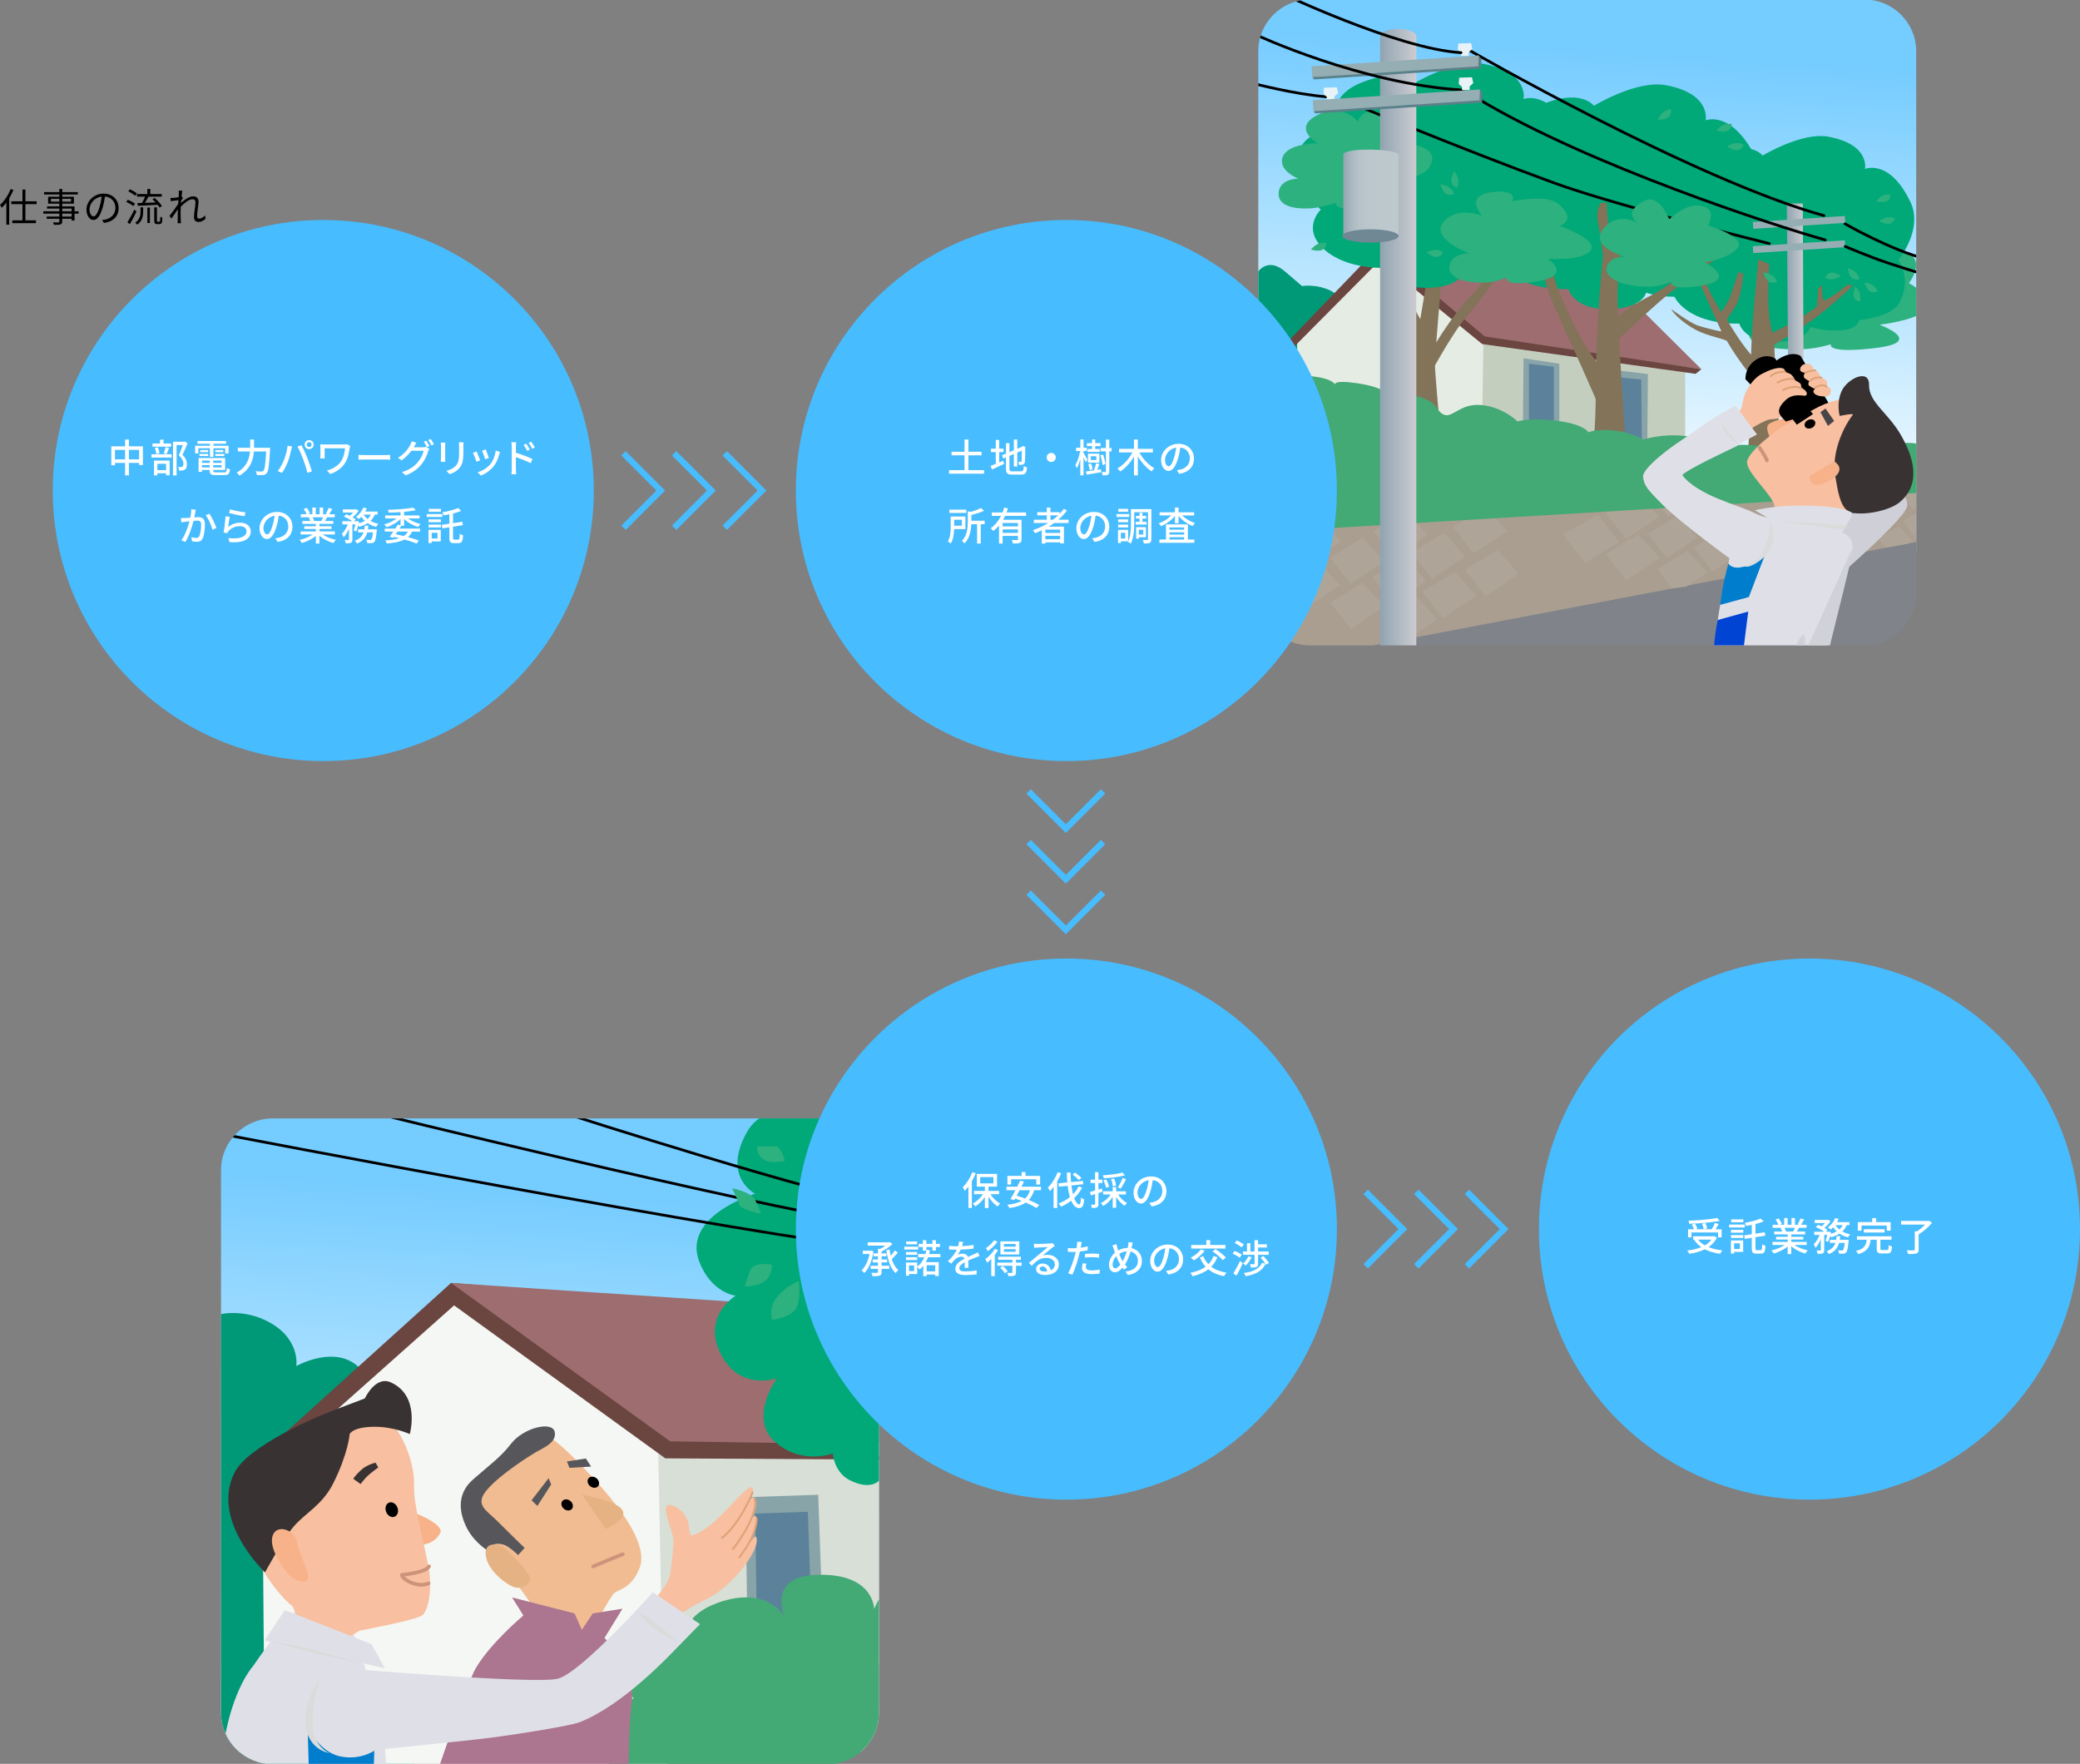
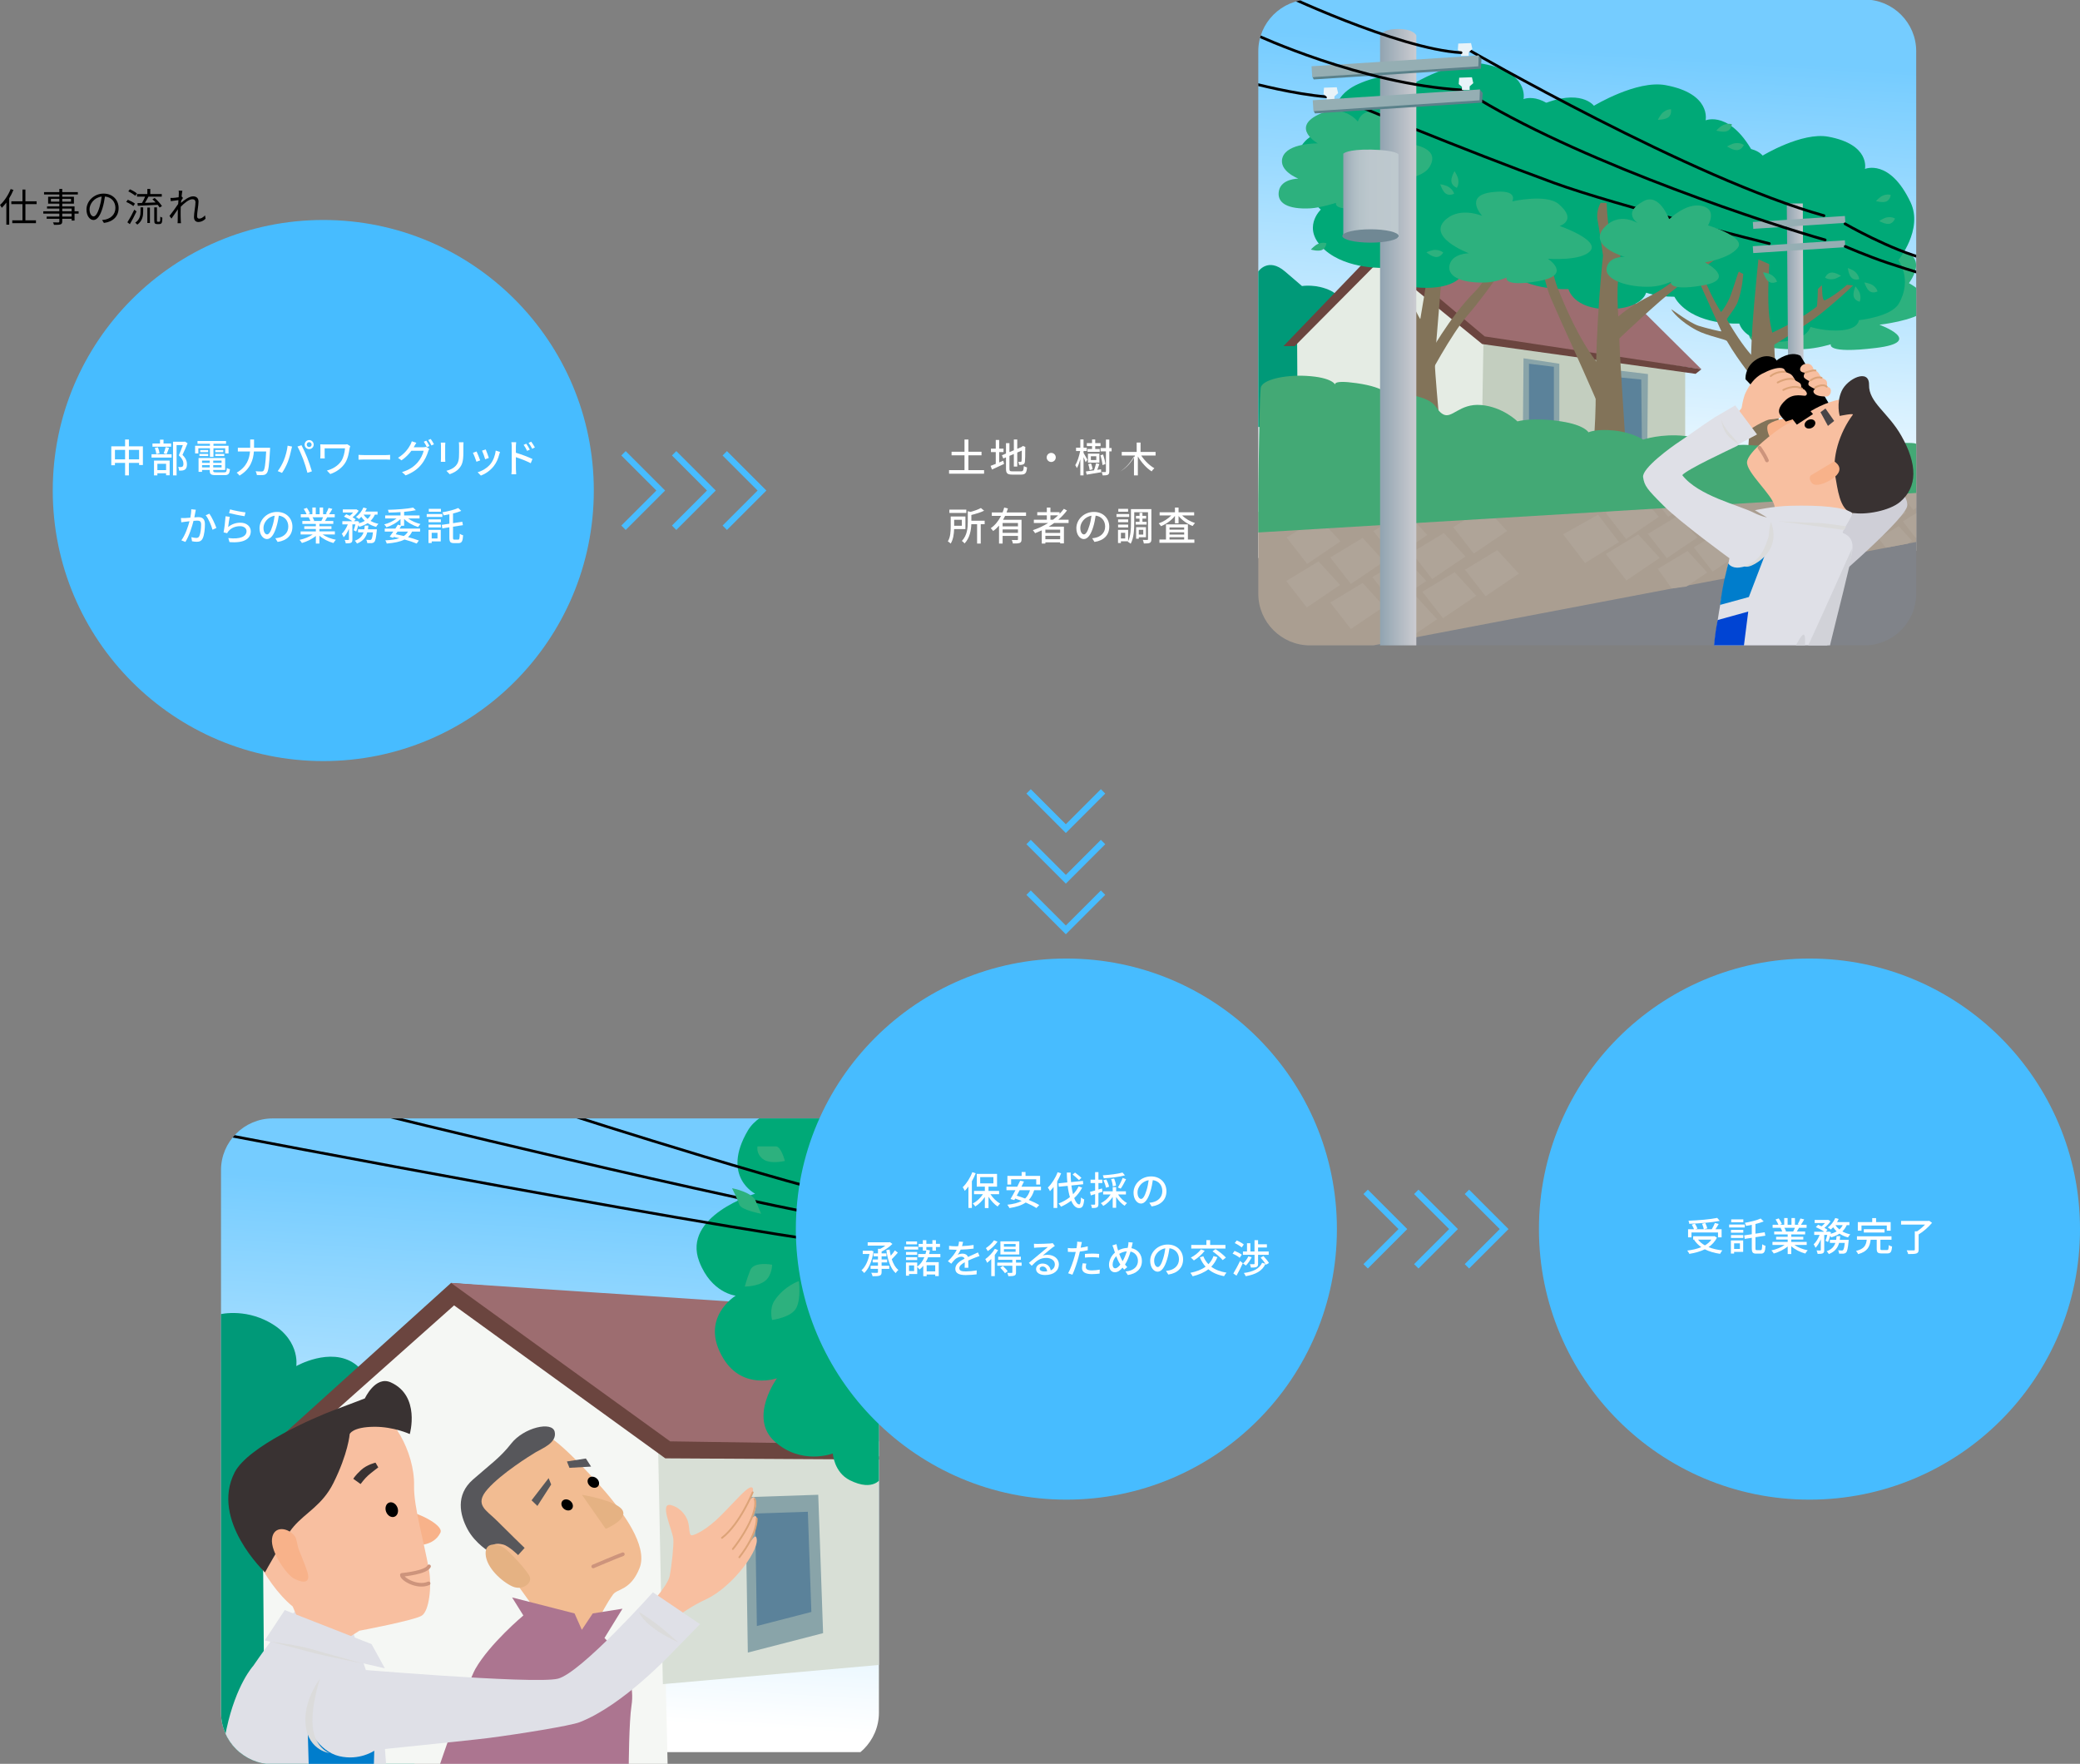
<svg xmlns="http://www.w3.org/2000/svg" xmlns:xlink="http://www.w3.org/1999/xlink" version="1.1" id="レイヤー_1" x="0px" y="0px" width="1024px" height="868.258px" viewBox="0 0 1024 868.258" enable-background="new 0 0 1024 868.258" xml:space="preserve">
  <rect x="0" y="0" width="1024" height="868.258" fill="#808080" stroke="none" />
  <g>
    <g>
      <defs>
        <path id="SVGID_1_" d="M432.703,843.073c0,13.975-11.434,25.407-25.409,25.407H134.22c-13.976,0-25.41-11.433-25.41-25.407     V575.974c0-13.975,11.435-25.41,25.41-25.41h273.074c13.975,0,25.409,11.436,25.409,25.41V843.073z" />
      </defs>
      <clipPath id="SVGID_2_">
        <use xlink:href="#SVGID_1_" overflow="visible" />
      </clipPath>
      <linearGradient id="SVGID_3_" gradientUnits="userSpaceOnUse" x1="279.863" y1="587.679" x2="264.088" y2="844.032">
        <stop offset="0" style="stop-color:#75CCFF" />
        <stop offset="1" style="stop-color:#FFFFFF" />
      </linearGradient>
      <rect x="108.81" y="550.564" clip-path="url(#SVGID_2_)" fill="url(#SVGID_3_)" width="327.479" height="311.943" />
      <path clip-path="url(#SVGID_2_)" fill="#009978" d="M106.42,647.377c0,0,11.273-3.507,23.905,2.385    c17.927,8.367,15.537,22.712,15.537,22.712s16.733-9.562,28.685-1.197c11.949,8.367,9.562,31.075,9.562,31.075l20.318,168.52    l-96.811-1.195L106.42,647.377z" />
      <polygon clip-path="url(#SVGID_2_)" fill="#F5F7F4" points="223.55,639.008 129.13,720.28 130.325,867.287 328.723,870.872     325.139,711.915   " />
      <path clip-path="url(#SVGID_2_)" fill="#DFE0E7" d="M147.357,791.393c-5.975,4.185-22.708,28.685-22.708,28.685    s-8.367,8.963-13.146,31.073c-4.782,22.11-3.589,33.465-3.589,33.465l83.667,2.39c0,0-2.394-26.894-2.394-33.465    s-17.329-55.575-17.329-55.575l3.586-11.354C175.444,786.612,153.331,787.209,147.357,791.393z" />
      <polygon clip-path="url(#SVGID_2_)" fill="#D8DFD6" points="323.943,710.124 326.333,829.041 433.899,819.48 432.703,709.524       " />
      <polygon clip-path="url(#SVGID_2_)" fill="#89A4A9" points="368.162,813.503 366.969,737.014 402.825,735.817 405.214,803.941       " />
      <polygon clip-path="url(#SVGID_2_)" fill="#5B829A" points="372.615,800.428 371.75,745.051 397.712,744.185 399.441,793.507       " />
      <polygon clip-path="url(#SVGID_2_)" fill="#6B453F" points="123.156,720.878 222.055,631.539 402.825,646.18 433.302,718.488     327.528,717.891 223.55,642.592 131.521,724.463   " />
      <polygon clip-path="url(#SVGID_2_)" fill="#9D6D70" points="222.055,631.539 329.919,709.524 431.209,711.018 424.338,644.985       " />
      <path clip-path="url(#SVGID_2_)" fill="#00A977" d="M435.094,541.004c0,0-54.977-4.78-66.929,15.538    c-13.291,22.593,3.585,31.073,3.585,31.073s-36.176,10.881-27.488,33.466c5.976,15.538,17.927,16.731,17.927,16.731    s-18.313,11.024-5.976,31.077c9.562,15.536,26.294,9.561,26.294,9.561s-14.073,19.366-1.197,31.073    c13.147,11.952,28.685,5.977,28.685,5.977s0.584,9.255,8.367,13.147c11.95,5.975,15.537-1.195,15.537-1.195L435.094,541.004z" />
-       <path clip-path="url(#SVGID_2_)" fill="#43A975" d="M313.187,869.676c0,0-25.099,1.195-23.903-13.146    c1.79-21.474,22.708-20.316,22.708-20.316s-8.176-9.348-1.195-19.125c11.95-16.729,26.779-12.217,26.779-12.217    s-0.796-9.938,15.896-15.899c24.147-8.624,32.621,6.604,32.621,6.604s-8.376-19.322,15.537-20.318    c28.683-1.196,28.683,16.731,28.683,16.731l2.393-4.779l-0.002,81.271L313.187,869.676z" />
      <path clip-path="url(#SVGID_2_)" fill="none" stroke="#000000" stroke-width="1.345" stroke-linecap="round" stroke-linejoin="round" d="    M106.422,557.739c0,0,267.716,51.39,329.866,57.368" />
      <path clip-path="url(#SVGID_2_)" fill="none" stroke="#000000" stroke-width="1.345" stroke-linecap="round" stroke-linejoin="round" d="    M180.522,546.982c0,0,179.276,44.221,250.986,56.172" />
      <path clip-path="url(#SVGID_2_)" fill="none" stroke="#000000" stroke-width="1.345" stroke-linecap="round" stroke-linejoin="round" d="    M278.525,548.176c0,0,130.274,41.831,155.374,44.219" />
      <path clip-path="url(#SVGID_2_)" fill="#F8B28A" d="M200.234,744.183c3.547-0.516,18.435,6.384,16.587,10.272    c-3.343,7.038-12.395,6.161-12.395,6.161S197.794,744.54,200.234,744.183z" />
      <path clip-path="url(#SVGID_2_)" fill="#F2BC92" d="M242.514,762.578c-13.385-19.789-11.314-25.915,0.04-36.332    c11.354-10.419,17.902-22.059,25.114-20.223c7.211,1.836,28.281,25.629,32.948,31.426c4.666,5.794,18.667,23.18,14.285,34.352    c-4.38,11.17-10.999,10.209-13.051,13.056c-6.485,8.993-10.645,20.64-10.645,20.64l-18.497-0.675    C272.709,804.821,255.901,782.367,242.514,762.578z" />
      <path clip-path="url(#SVGID_2_)" fill="#57575B" d="M240.056,733.029c-6.831,7.732-0.585,10.344,4.506,15.481    c5.092,5.136,13.716,13.476,13.716,13.476l-3.204,3.532c0,0-4.482-4.466-7.376-5.205c-7.21-1.834-6.572,3.703-6.572,3.703    s-7.142-4.121-10.958-11.237c-3.821-7.114-5.943-16.866,2.629-24.411c8.577-7.545,13.525-10.89,18.85-17.723    c6.172-7.926,20.26-11.221,21.441-5.803c1.179,5.419-6.173,8.154-9.189,9.946C260.883,716.579,246.887,725.299,240.056,733.029z" />
      <path clip-path="url(#SVGID_2_)" fill="#E5B283" d="M286.493,735.826c0,0,16.712,2.719,19.848,7.424    c3.136,4.709-8.146,9.353-8.146,9.353L286.493,735.826z" />
      <path clip-path="url(#SVGID_2_)" fill="#E5B283" d="M248.711,762.366c-2.756-2.239-9.966-4.075-9.635,2.662    c0.332,6.74,8.061,13.57,13.103,15.88c5.043,2.309,9.874-1.579,8.625-4.716C259.555,773.058,251.47,764.603,248.711,762.366z" />
      <path clip-path="url(#SVGID_2_)" fill="#AC7590" d="M216.078,870.01c0,0,14.235-41.976,17.928-48.438    c7.172-12.55,23.647-26.336,23.647-26.336l-5.545-8.874l30.751,7.868l3.584,8.069l5.379-8.069l14.636-2.322l-8.872,14.421    c0,0,16.195,15.243,13.307,33.275c-1.225,7.667-1.365,30.13-1.365,30.13L216.078,870.01z" />
      <polygon clip-path="url(#SVGID_2_)" fill="#57575B" points="270.099,727.629 261.689,738.541 264.566,741.32 271.347,730.763       " />
      <polygon clip-path="url(#SVGID_2_)" fill="#57575B" points="288.43,717.96 279.099,719.425 280.347,722.56 290.999,721.945   " />
      <ellipse transform="matrix(0.638 -0.77 0.77 0.638 -469.365 483.19)" clip-path="url(#SVGID_2_)" cx="279.239" cy="740.812" rx="2.496" ry="3.049" />
      <path clip-path="url(#SVGID_2_)" d="M293.702,727.73c1.295,1.076,1.632,2.807,0.753,3.869c-0.88,1.061-2.645,1.046-3.939-0.027    c-1.298-1.076-1.64-2.808-0.756-3.869C290.637,726.64,292.404,726.653,293.702,727.73z" />
      <path clip-path="url(#SVGID_2_)" fill="none" stroke="#CD947C" stroke-width="1.793" stroke-linecap="round" stroke-linejoin="round" d="    M292.047,771.096c0,0,10.907-4.644,14.584-6.011" />
      <path clip-path="url(#SVGID_2_)" fill="#F8BFA0" d="M184.704,695.181c-28.775-0.199-59.977,15.467-65.225,44.388    c-2.34,12.865,10.211,39.436,24.604,51.233l7.418,17.383c3.722,5.643,10.054,4.501,10.054,4.501s7.385-4.938,15.382-9.939    c0,0,27.237-5.113,30.775-7.471c3.586-2.39,4.919-14.372,3.499-22.428c-2.518-14.262-7.585-31.191-7.356-41.343    C204.247,714.164,192.169,695.231,184.704,695.181z" />
      <path clip-path="url(#SVGID_2_)" fill="#393232" d="M179.628,688.38c0,0,5.174-11.291,12.742-7.891    c14.745,6.624,9.365,25.45,9.365,25.45s-7.9-3.686-17.626-3.588c-10.691,0.113-11.953,3.588-11.953,3.588s-0.717,9.5-8.067,24.2    c-5.377,10.757-13.445,14.343-19.421,21.215c-4.96,5.705-14.192,22.662-14.192,22.662s-27.043-25.509-14.991-49.151    c6.562-12.875,39.108-27.049,48.692-30.621C173.759,690.67,179.628,688.38,179.628,688.38z" />
      <path clip-path="url(#SVGID_2_)" fill="#F8B28A" d="M147.537,763.907c-1.495-3.515-1.219-5.966-2.298-7.516    c-3.052-4.389-10.493-5.723-11.322,1.039c-0.83,6.766,7.584,18.012,10.693,19.584c7.255,3.666,7.672,0.127,6.843-2.805    C151.034,772.741,149.036,767.425,147.537,763.907z" />
      <path clip-path="url(#SVGID_2_)" d="M195.664,742.121c-0.722-1.923-2.556-3.019-4.097-2.455c-1.545,0.572-2.21,2.595-1.484,4.52    c0.723,1.93,2.552,3.023,4.101,2.452C195.728,746.07,196.39,744.045,195.664,742.121z" />
      <path clip-path="url(#SVGID_2_)" fill="none" stroke="#CD947C" stroke-width="1.793" stroke-linecap="round" stroke-linejoin="round" d="    M211.211,771.055c-1.407,3.006-12.33,4.087-13.358,4.202c-0.197,1.862,7.435,6.633,13.144,4.184" />
      <path clip-path="url(#SVGID_2_)" fill="#393232" d="M177.68,723.706c3.032-2.81,7.194-3.686,7.194-3.686l1.354,2.325    c0,0-3.261,2.422-4.968,3.94c-1.808,1.598-3.739,4.257-3.739,4.257l-3.583-2.579C173.937,727.963,174.65,726.511,177.68,723.706z" />
      <path clip-path="url(#SVGID_2_)" fill="#2DB17E" d="M406.111,624.369c0,0,1.792-5.379,4.481-7.173    c2.688-1.791,10.755-0.896,10.755-0.896s-3.585,7.171-8.067,8.068C408.8,625.265,406.111,624.369,406.111,624.369z" />
      <path clip-path="url(#SVGID_2_)" fill="#2DB17E" d="M410.593,592.097l-2.689-7.17l4.482-5.379c0,0,7.172,5.379,2.69,8.965    C410.593,592.097,410.593,592.097,410.593,592.097z" />
      <path clip-path="url(#SVGID_2_)" fill="#2DB17E" d="M380.116,622.575c0,0-8.964-1.793-10.757,2.69    c-1.794,4.481-2.688,8.066-2.688,8.066s6.274,0,9.858-2.69C380.116,627.953,380.116,622.575,380.116,622.575z" />
      <path clip-path="url(#SVGID_2_)" fill="#2DB17E" d="M386.39,571.482c0,0-1.792-7.172-4.482-7.172c-2.688,0-8.963,0-8.963,0    s-0.897,3.585,2.689,6.275C379.22,573.274,386.39,571.482,386.39,571.482z" />
      <path clip-path="url(#SVGID_2_)" fill="#2DB17E" d="M374.738,597.477c0,0-9.86-1.794-10.758-4.482    c-0.897-2.689-3.585-8.067-3.585-8.067s9.861,1.792,11.653,6.275C373.841,595.683,374.738,597.477,374.738,597.477z" />
      <path clip-path="url(#SVGID_2_)" fill="#2DB17E" d="M393.264,630.641c0,0-7.172,2.391-11.956,9.562    c-2.731,4.101-1.192,9.562-1.192,9.562s9.561-1.194,11.949-5.975C394.457,639.01,393.264,630.641,393.264,630.641z" />
      <polygon clip-path="url(#SVGID_2_)" fill="#DFE0E7" points="140.185,792.586 182.913,809.322 189.486,821.272 130.325,807.528       " />
      <path clip-path="url(#SVGID_2_)" fill="#F8BFA0" d="M329.696,775.821c1.02-5.262,2.064-15.42,1.787-18.194    c-0.475-4.754-7.184-18.266-1.068-16.705c3.636,0.926,6.877,4.001,8.17,7.744c1.118,3.238,0.369,7.287,2.11,7.093    c1.384-0.151,6.873-2.394,14.173-9.673c7.298-7.275,13.474-14.917,15.389-13.852c1.914,1.062-2.394,8.066-2.394,8.066    s3.269-5.927,4.185-1.794c1.793,8.069-11.355,22.708-11.355,22.708s11.39-19.902,11.821-13.687    c0.431,6.218-7.037,17.87-7.037,17.87s5.748-10.57,6.736-8.832c2.914,5.116-11.363,24.557-24.563,30.68    c-13.203,6.117-22.246,15.278-22.246,15.278l-7.715-10.068C317.689,792.456,328.669,781.083,329.696,775.821z" />
      <path clip-path="url(#SVGID_2_)" fill="#DFE0E7" d="M167.859,821.095c0,0,95.404,8.197,106.82,5.256    c11.419-2.938,46.755-42.527,46.755-42.527l23.195,15.68c0,0-10.534,10.833-12.518,12.819    c-1.991,1.989-25.337,27.126-46.801,35.472c-4.455,1.733-29.596,5.79-44.71,7.749c-10.736,1.391-73.051,7.617-73.051,7.617    L167.859,821.095z" />
      <path clip-path="url(#SVGID_2_)" fill="#DBDBDB" d="M133.315,808.125c0,0,13.743,1.792,19.719,3.584    c5.976,1.794,25.697,7.171,25.697,7.171s-18.525-3.584-25.099-5.377C147.057,811.709,133.315,808.125,133.315,808.125z" />
      <path clip-path="url(#SVGID_2_)" fill="#DBDBDB" d="M314.644,793.538c0,0,3.346,1.919,9.188,6.291    c2.587,1.936,10.067,8.618,10.067,8.618s-6.27-2.785-11.184-6.254C315.446,797.06,314.644,793.538,314.644,793.538z" />
      <path clip-path="url(#SVGID_2_)" fill="none" stroke="#DCA378" stroke-width="0.896" stroke-linecap="round" stroke-linejoin="round" d="    M370.554,734.623c0,0-6.205,15.512-15.107,22.418" />
      <path clip-path="url(#SVGID_2_)" fill="none" stroke="#DCA378" stroke-width="0.896" stroke-linecap="round" stroke-linejoin="round" d="    M371.45,737.909c0,0,1.197,1.495-0.594,7.17c-1.784,5.646-6.675,13.3-10.06,17.433" />
      <path clip-path="url(#SVGID_2_)" fill="none" stroke="#DCA378" stroke-width="0.896" stroke-linecap="round" stroke-linejoin="round" d="    M372.514,747.528c0,0,0.729,7.115-8.534,19.064" />
      <path clip-path="url(#SVGID_2_)" fill="#007DCC" d="M184.261,861.805c0,0-7.217,5.051-17.29,2.684    c-10.135-2.386-15.532-14.465-15.532-14.465l0.925,32.052l31.279,0.296L184.261,861.805z" />
      <path clip-path="url(#SVGID_2_)" fill="#DBDBDB" d="M157.517,826.357c0,0-4.435,13.119-3.584,23.306    c0.897,10.757,8.271,13.335,8.271,13.335s-12.124-1.592-11.857-16.92C150.534,835.323,157.517,826.357,157.517,826.357z" />
    </g>
    <g>
      <defs>
        <path id="SVGID_4_" d="M943.362,292.283c0,13.978-11.435,25.41-25.412,25.41h-273.07c-13.978,0-25.41-11.433-25.41-25.41V25.186     c0-13.975,11.433-25.408,25.41-25.408h273.07c13.978,0,25.412,11.434,25.412,25.408V292.283z" />
      </defs>
      <clipPath id="SVGID_5_">
        <use xlink:href="#SVGID_4_" overflow="visible" />
      </clipPath>
      <linearGradient id="SVGID_6_" gradientUnits="userSpaceOnUse" x1="791.063" y1="25.426" x2="776.7" y2="258.825">
        <stop offset="0" style="stop-color:#75CCFF" />
        <stop offset="1" style="stop-color:#FFFFFF" />
      </linearGradient>
      <polygon clip-path="url(#SVGID_5_)" fill="url(#SVGID_6_)" points="949.339,271.083 619.469,274.67 619.469,-3.804 949.339,-7.39       " />
      <path clip-path="url(#SVGID_5_)" fill="#009978" d="M619.469,133.638c0,0,4.78-7.171,13.146,0    c8.368,7.172,8.368,7.172,8.368,7.172s7.172-1.196,14.342,2.39c7.173,3.585,11.952,17.928,11.952,17.928s19.12-7.171,22.707,1.196    c3.585,8.366,5.977,50.195,5.977,50.195l-77.687-2.388L619.469,133.638z" />
      <path clip-path="url(#SVGID_5_)" fill="#2DB17E" d="M861.213,163.455c1.708-6.02,13.663-6.021,13.663-6.021    s43.252-34.761,54.646-34.612c23.053,0.301,10.245,16.555,10.245,16.555s14.514,7.825,8.537,13.242    c-5.975,5.418-23.055,7.224-23.055,7.224s23.055,8.429-1.704,11.438c-24.764,3.01-22.199-1.806-22.199-1.806    s-6.789,2.153-13.664,2.406C871.46,172.483,859.508,169.473,861.213,163.455z" />
      <path clip-path="url(#SVGID_5_)" fill="#00A977" d="M874.062,168.297c-15.602,0-17.793-9.033-17.793-9.033    s-17.521,1.097-27.923-8.212c-10.687-9.564-1.642-18.067-1.642-18.067s-14.659-12.408-10.403-25.185    c3.835-11.5,16.973-10.949,16.973-10.949s-4.709-13.891,10.403-20.532c18.067-7.939,24.091,0.272,24.091,0.272    s19.254-11.711,32.303-9.307c20.803,3.834,18.067,15.876,18.067,15.876s12.176-5.261,22.447,16.428    c6.36,13.432-6.023,28.468-6.023,28.468s7.118,9.308,0.274,21.354c-3.741,6.585-19.711,8.213-19.711,8.213s0,4.107-8.21,4.926    c-8.214,0.824-15.604-1.641-15.604-1.641S889.667,168.297,874.062,168.297z" />
      <path clip-path="url(#SVGID_5_)" fill="#827359" d="M865.674,127.663c0,0-1.229,11.958-2.091,21.961    c-1.062,12.292-1.793,24.6-1.793,44.371c0,35.854-6.273,60.954-6.273,60.954h23.305c0,0-5.378-79.779-5.378-86.054    c0-3.004-2.117-7.535-2.69-16.134c-0.62-9.361,0.3-22.709,0.3-22.709L865.674,127.663z" />
      <path clip-path="url(#SVGID_5_)" fill="#827359" d="M866.87,166.207c0,0,14.784-5.858,26.293-14.34    c0.402-0.297,0.801-0.596,1.196-0.899c0.404-0.309,0.597-8.664,0.597-8.664s1.406-1.499,1.792-1.792    c0.652-0.5-0.259,8.248,1.842,7.228c5.033-2.447,10.709-7.525,10.709-7.525l2.985,0.298c0,0-3.762,3.764-11.097,9.954    c-1.187,1.003-2.467,2.069-3.841,3.191c-9.861,8.067-30.179,19.721-30.179,19.721L866.87,166.207z" />
      <path clip-path="url(#SVGID_5_)" fill="#827359" d="M866.721,178.756c0,0-5.379-2.241-16.583-21.514    c-0.188-0.316,4.229-5.51,5.379-8.665c2.391-6.574,2.687-13.745,2.687-13.745s-1.776-0.734-2.09-1.195    c-0.261-0.382-1.792,5.379-4.185,11.954c-1.296,3.564-4.47,8.315-4.712,7.931c-1.058-1.67-2.03-3.345-2.925-4.989    c-6.002-11.03-8.496-20.87-8.496-20.87l-3.598,1.456c0,0,9.785,21.967,15.249,33.951c0.179,0.394-7.914-1.645-11.205-2.688    c-4.742-1.504-13.675-8.576-13.445-8.069c0.35,0.769,4.034,5.828,12.55,10.309c5.389,2.833,14.294,4.321,14.871,5.325    c5.892,10.247,14.709,20.669,14.709,20.669L866.721,178.756z" />
      <polygon clip-path="url(#SVGID_5_)" fill="#808389" points="948.143,326.062 622.457,326.062 621.858,266.003 947.543,266.003       " />
      <polygon clip-path="url(#SVGID_5_)" fill="#E5ECE4" points="678.143,124.799 638.561,164.665 638.987,233.005 735.093,236.425     730.536,162.389   " />
      <polygon clip-path="url(#SVGID_5_)" fill="#C3CEBF" points="730.536,155.552 729.399,221.621 829.632,229.021 829.632,178.905       " />
      <polygon clip-path="url(#SVGID_5_)" fill="#89A4A9" points="750.042,176.366 749.742,211.027 767.67,211.623 767.67,179.056   " />
      <polygon clip-path="url(#SVGID_5_)" fill="#89A4A9" points="796.355,182.343 795.458,219.094 810.995,218.197 811.295,184.135       " />
      <polygon clip-path="url(#SVGID_5_)" fill="#9D6D70" points="678.71,121.667 729.399,166.943 837.606,181.752 798.595,143.026       " />
      <polygon clip-path="url(#SVGID_5_)" fill="#6B453F" points="631.869,170.361 637.422,170.361 679.283,128.216 729.683,169.364     834.759,184.028 837.606,181.752 730.918,165.61 678.71,121.667   " />
      <polygon clip-path="url(#SVGID_5_)" fill="#5B829A" points="752.731,179.056 752.731,211.92 764.982,212.518 764.982,180.548       " />
      <polygon clip-path="url(#SVGID_5_)" fill="#5B829A" points="795.756,185.627 797.251,218.197 808.305,217.599 808.007,186.824       " />
      <path clip-path="url(#SVGID_5_)" fill="#827359" d="M706.415,112.125c0,0-5.379,34.959-7.17,44.819    c-0.16,0.879-5.657-11.871-10.758-17.928c-5.098-6.057-8.901-16.176-8.963-15.238c-0.075,1.157,0.551,10.415,5.377,18.824    c3.705,6.449,11.708,20.589,11.653,21.513c-0.637,11.167-0.896,15.265-0.896,26.892c0,35.854-6.273,60.953-6.273,60.953h23.307    c0,0-6.276-66.331-6.276-72.606c0-6.274,5.379-66.332,5.379-66.332L706.415,112.125z" />
      <path clip-path="url(#SVGID_5_)" fill="#00A977" d="M701.933,141.707c-17.031,0-19.421-9.86-19.421-9.86    s-19.123,1.196-30.477-8.963c-11.666-10.441-1.791-19.722-1.791-19.722s-16.003-13.542-11.355-27.488    c4.183-12.55,18.525-11.952,18.525-11.952s-5.14-15.161,11.353-22.409c19.721-8.664,26.296,0.3,26.296,0.3    s21.017-12.785,35.258-10.161c22.708,4.185,19.72,17.332,19.72,17.332s12.55-5.379,24.501,17.928    c4.518,8.81-6.574,31.073-6.574,31.073s7.77,10.16,0.298,23.307c-4.083,7.186-21.513,8.963-21.513,8.963s0,4.481-8.963,5.379    c-8.965,0.896-17.031-1.794-17.031-1.794S718.965,141.707,701.933,141.707z" />
      <path clip-path="url(#SVGID_5_)" fill="#00A977" d="M791.574,152.165c-17.031,0-19.423-9.861-19.423-9.861    s-19.123,1.194-30.476-8.963c-11.668-10.438-1.794-19.721-1.794-19.721s-16.001-13.541-11.354-27.49    c4.185-12.549,18.526-11.951,18.526-11.951s-5.142-15.161,11.353-22.409c19.721-8.667,26.295,0.298,26.295,0.298    s21.017-12.78,35.258-10.157c22.709,4.184,19.719,17.328,19.719,17.328s12.549-5.378,24.503,17.928    c4.52,8.81-6.574,31.076-6.574,31.076s7.769,10.157,0.299,23.306c-4.083,7.185-21.514,8.964-21.514,8.964s0,4.482-8.963,5.378    c-8.964,0.896-17.031-1.793-17.031-1.793S808.604,152.165,791.574,152.165z" />
      <path clip-path="url(#SVGID_5_)" fill="#827359" d="M702.83,175.768c0,0,10.549-19.513,23.307-32.27    c10.755-10.756,11.652-29.579,11.652-29.579l10.757,5.377c0,0-14.343,22.41-25.997,35.855    c-8.343,9.627-19.719,31.374-19.719,31.374V175.768z" />
      <path clip-path="url(#SVGID_5_)" fill="#827359" d="M797.699,125.421l12.55-8.516l-0.449-2.241c0,0-9.86,6.275-12.549,5.827    c-1.345-0.226-3.922-2.073-4.931-6.723c-1.008-4.65-1.344-13.895-1.344-13.895h-2.987c0,0-2.393,4.033-1.495,8.515    c0.896,4.482,2.688,17.479,2.688,17.479s-3.586,31.374-3.586,67.229c0,35.856-6.273,60.954-6.273,60.954h23.305    c0,0-5.377-79.776-5.377-86.052s-2.091-26.892,0-33.167C797.594,133.806,797.699,125.421,797.699,125.421z" />
      <path clip-path="url(#SVGID_5_)" fill="#827359" d="M790.977,161.724c0,0,5.378-8.067,21.513-16.133    c16.136-8.068,30.477-25.997,30.477-25.997l5.378,5.379c0,0-17.031,11.653-26.891,19.721c-9.86,8.067-30.477,27.787-30.477,27.787    V161.724z" />
      <path clip-path="url(#SVGID_5_)" fill="#827359" d="M793.972,195.024c0,0,2.101-3.704-8.821-18.061    c-7.419-9.754-14.299-25.035-18.377-35.407c-1.922-4.896-3.136-12.101-3.136-12.101l-4.933-0.449c0,0,1.955,11.227,4.782,17.778    c3.325,7.7,8.049,18.089,10.905,24.353c5.292,11.59,14.836,33.541,14.836,33.541L793.972,195.024z" />
      <path clip-path="url(#SVGID_5_)" fill="#2DB17E" d="M629.628,93.898c1.194-5.976,9.562-5.976,9.562-5.976    s-9.985-3.815-7.77-10.458c2.391-7.171,17.33-6.873,17.33-6.873s-13.146-7.47-0.002-14.043    c12.399-6.197,19.722,3.286,19.722,3.286s2.391-8.664,13.146-3.286c7.133,3.566,2.989,13.445,2.989,13.445    s26.891-0.297,19.123,12.252c-3.586,5.791-16.733,6.572-16.733,6.572s3.585,9.861-13.744,12.847    c-17.331,2.988-15.536-1.792-15.536-1.792s-7.741,2.438-12.551,2.691C633.81,103.161,628.434,99.873,629.628,93.898z" />
      <polygon clip-path="url(#SVGID_5_)" fill="#AA9E91" points="619.467,251.96 619.469,327.256 629.031,326.659 947.543,266.003     947.843,235.227   " />
      <linearGradient id="SVGID_7_" gradientUnits="userSpaceOnUse" x1="879.647" y1="195.787" x2="888.383" y2="195.787">
        <stop offset="0" style="stop-color:#91A4B1" />
        <stop offset="1" style="stop-color:#CCCCD1" />
      </linearGradient>
      <polygon clip-path="url(#SVGID_5_)" fill="url(#SVGID_7_)" points="888.383,291.4 887.533,100.174 879.647,100.174     881.213,290.207   " />
      <rect x="862.871" y="108.271" transform="matrix(0.998 -0.065 0.065 0.998 -5.246 57.306)" clip-path="url(#SVGID_5_)" fill="#95AEB3" width="45.41" height="3.381" />
      <rect x="862.958" y="119.398" transform="matrix(0.998 -0.064 0.064 0.998 -5.958 57.274)" clip-path="url(#SVGID_5_)" fill="#95AEB3" width="45.413" height="3.379" />
      <path clip-path="url(#SVGID_5_)" fill="none" stroke="#000000" stroke-width="1.345" stroke-linecap="round" stroke-linejoin="round" d="    M727.971,48.82c54.488,32.679,145.473,62.259,170.571,69.281" />
      <path clip-path="url(#SVGID_5_)" fill="none" stroke="#000000" stroke-width="1.345" stroke-linecap="round" stroke-linejoin="round" d="    M661.448,49.228c0,0,59.313,24.652,103.533,40.785c31.482,11.487,106.069,29.881,106.069,29.881" />
      <path clip-path="url(#SVGID_5_)" fill="#2DB17E" d="M713.585,130.651c1.196-5.974,9.563-5.976,9.563-5.976    s-21.82-8.163-10.903-17.032c7.17-5.827,17.479-1.345,17.479-1.345s-9.263-9.86,4.482-11.654    c13.744-1.792,10.309,4.482,10.309,4.482s16.804-3.844,22.856,1.345c9.413,8.068,0.449,10.757,0.449,10.757    s19.418,6.723,15.237,12.101c-4.185,5.378-21.064,4.034-21.064,4.034s12.547,8.071-4.782,11.058    c-17.33,2.986-15.536-1.793-15.536-1.793s-4.753,2.136-9.563,2.39C720.758,139.614,712.394,136.627,713.585,130.651z" />
      <path clip-path="url(#SVGID_5_)" fill="#2DB17E" d="M790.977,131.845c1.193-5.975,8.963-5.38,8.963-5.38    s-19.638-5.58-9.411-15.237c8.066-7.62,17.479-0.298,17.479-0.298s-11.011-5.382,1.194-11.952    c7.769-4.183,12.548,8.964,12.548,8.964s8.365-8.367,16.137-6.574c7.771,1.793,2.989,9.562,2.989,9.562    s18.823,5.677,14.642,11.054c-4.184,5.379-16.137,7.172-16.137,7.172s16.137,8.369-1.194,11.355    c-17.33,2.986-15.537-1.793-15.537-1.793s-4.75,2.136-9.561,2.39C801.734,141.705,789.78,137.822,790.977,131.845z" />
      <path clip-path="url(#SVGID_5_)" fill="none" stroke="#000000" stroke-width="1.345" stroke-linecap="round" stroke-linejoin="round" d="    M723.075,24.579c0,0,110.331,63.643,174.869,81.57" />
      <path clip-path="url(#SVGID_5_)" fill="none" stroke="#000000" stroke-width="1.345" stroke-linecap="round" stroke-linejoin="round" d="    M908.342,110.185c0,0,22.47,12.996,40.397,17.478" />
      <path clip-path="url(#SVGID_5_)" fill="none" stroke="#000000" stroke-width="1.345" stroke-linecap="round" stroke-linejoin="round" d="    M908.433,121.312c0,0,10.812,4.734,21.035,8.144c13.445,4.48,18.821,5.826,18.821,5.826" />
      <polygon clip-path="url(#SVGID_5_)" fill="#AFA498" points="710.849,262.377 694.936,272.024 705.061,285.042 721.457,273.95       " />
      <polygon clip-path="url(#SVGID_5_)" fill="#AFA498" points="716.154,281.667 700.241,291.31 710.365,304.33 726.763,293.24   " />
      <polygon clip-path="url(#SVGID_5_)" fill="#AFA498" points="691.562,274.432 675.647,284.079 685.775,297.097 702.169,286.006       " />
      <polygon clip-path="url(#SVGID_5_)" fill="#AFA498" points="649.127,276.362 633.213,286.006 643.34,299.026 659.734,287.934       " />
      <polygon clip-path="url(#SVGID_5_)" fill="#AFA498" points="696.866,293.24 680.952,302.883 691.079,315.904 707.474,304.812       " />
      <polygon clip-path="url(#SVGID_5_)" fill="#AFA498" points="670.827,286.971 654.913,296.614 665.037,309.633 681.435,298.543       " />
      <polygon clip-path="url(#SVGID_5_)" fill="#AFA498" points="670.827,264.789 654.913,274.432 665.037,287.452 681.435,276.362       " />
      <polygon clip-path="url(#SVGID_5_)" fill="#AFA498" points="649.315,254.928 633.401,264.572 643.526,277.59 659.922,266.5   " />
      <polygon clip-path="url(#SVGID_5_)" fill="#AFA498" points="692.044,251.768 676.131,261.415 686.257,274.432 702.652,263.342       " />
      <polygon clip-path="url(#SVGID_5_)" fill="#AFA498" points="731.345,249.84 715.432,259.485 725.559,272.502 741.952,261.413       " />
      <polygon clip-path="url(#SVGID_5_)" fill="#AFA498" points="737.131,270.816 721.219,280.46 731.345,293.48 747.739,282.388   " />
      <polygon clip-path="url(#SVGID_5_)" fill="#AFA498" points="848.461,260.591 833.862,269.438 843.153,281.381 858.196,271.207       " />
      <polygon clip-path="url(#SVGID_5_)" fill="#AFA498" points="825.9,253.954 811.299,262.804 820.59,274.748 835.63,264.572   " />
      <polygon clip-path="url(#SVGID_5_)" fill="#AFA498" points="786.717,253.377 769.539,263 780.337,277.138 797.026,266.825   " />
      <polygon clip-path="url(#SVGID_5_)" fill="#AFA498" points="830.766,271.207 816.165,280.056 823.023,289.683 830.301,288.722     840.497,281.824   " />
      <polygon clip-path="url(#SVGID_5_)" fill="#AFA498" points="806.478,263.066 790.566,272.711 800.692,285.732 817.087,274.64       " />
      <polygon clip-path="url(#SVGID_5_)" fill="#AFA498" points="807.709,243.891 803.974,243.966 790.566,252.504 800.531,265.341     816.671,254.408   " />
      <polygon clip-path="url(#SVGID_5_)" fill="#AFA498" points="812.696,243.391 821.256,254.402 836.297,244.227 834.35,242.099       " />
      <polygon clip-path="url(#SVGID_5_)" fill="#AFA498" points="919.769,253.028 909.878,259.019 916.172,267.112 926.362,260.22       " />
      <polygon clip-path="url(#SVGID_5_)" fill="#AFA498" points="931.719,245.256 921.83,251.251 928.124,259.344 938.311,252.451       " />
      <polygon clip-path="url(#SVGID_5_)" fill="#AFA498" points="941.301,266.194 934.706,259 924.817,264.996 928.42,269.625     939.22,267.6   " />
      <polygon clip-path="url(#SVGID_5_)" fill="#AFA498" points="946.659,250.635 936.771,256.63 943.064,264.723 947.747,261.553     947.668,251.734   " />
      <polygon clip-path="url(#SVGID_5_)" fill="#AFA498" points="945.465,236.89 935.576,242.883 941.868,250.976 947.628,247.078     947.565,239.181   " />
      <path clip-path="url(#SVGID_5_)" fill="#2DB17E" d="M867.999,134.033c0,0,2.791,0.38,4.271,1.393    c2.272,1.556,2.549,3.275,2.549,3.275s-2.057,1.107-3.883,0.051C869.103,137.698,867.999,134.033,867.999,134.033z" />
      <path clip-path="url(#SVGID_5_)" fill="#2DB17E" d="M917.852,139.037c0,0,2.647,0.36,4.049,1.319    c2.156,1.475,2.418,3.105,2.418,3.105s-1.949,1.051-3.682,0.047C918.903,142.509,917.852,139.037,917.852,139.037z" />
      <path clip-path="url(#SVGID_5_)" fill="#2DB17E" d="M709.039,90.709c0,0,2.793,0.378,4.27,1.39    c2.276,1.559,2.553,3.278,2.553,3.278s-2.055,1.105-3.887,0.048C710.149,94.372,709.039,90.709,709.039,90.709z" />
      <path clip-path="url(#SVGID_5_)" fill="#2DB17E" d="M716.054,84.271c0,0,1.608,2.312,1.863,4.085    c0.394,2.728-0.69,4.094-0.69,4.094s-2.205-0.764-2.663-2.826C714.105,87.564,716.054,84.271,716.054,84.271z" />
      <path clip-path="url(#SVGID_5_)" fill="#2DB17E" d="M702.231,124.207c0,0,2.539-1.22,4.333-1.189    c2.754,0.046,3.931,1.331,3.931,1.331s-1.104,2.057-3.213,2.182S702.231,124.207,702.231,124.207z" />
      <path clip-path="url(#SVGID_5_)" fill="#2DB17E" d="M645.36,122.856c0,0,1.855-2.117,3.517-2.794    c2.554-1.039,4.138-0.318,4.138-0.318s-0.207,2.325-2.099,3.267C649.029,123.956,645.36,122.856,645.36,122.856z" />
      <path clip-path="url(#SVGID_5_)" fill="#2DB17E" d="M844.951,64.293c0,0,1.859-2.117,3.52-2.795    c2.552-1.038,4.139-0.319,4.139-0.319s-0.208,2.326-2.1,3.268C848.62,65.391,844.951,64.293,844.951,64.293z" />
      <path clip-path="url(#SVGID_5_)" fill="#2DB17E" d="M816.197,58.984c0,0,1.173-2.563,2.572-3.685    c2.149-1.728,3.874-1.489,3.874-1.489s0.468,2.288-1.078,3.731C820.025,58.986,816.197,58.984,816.197,58.984z" />
      <path clip-path="url(#SVGID_5_)" fill="#2DB17E" d="M850.26,72.097c0,0,2.4-1.478,4.185-1.636c2.749-0.239,4.05,0.916,4.05,0.916    s-0.883,2.16-2.968,2.504C853.443,74.228,850.26,72.097,850.26,72.097z" />
      <path clip-path="url(#SVGID_5_)" fill="#2DB17E" d="M913.448,140.973c0,0,1.777,1.992,2.223,3.631    c0.681,2.523-0.179,3.933-0.179,3.933s-2.165-0.467-2.832-2.353C911.99,144.295,913.448,140.973,913.448,140.973z" />
      <path clip-path="url(#SVGID_5_)" fill="#2DB17E" d="M906.34,135.75c0,0-2.246,1.476-3.942,1.675    c-2.611,0.306-3.888-0.755-3.888-0.755s0.78-2.082,2.759-2.471C903.247,133.811,906.34,135.75,906.34,135.75z" />
      <path clip-path="url(#SVGID_5_)" fill="#2DB17E" d="M909.698,131.94c0,0,2.541,0.822,3.752,2.017    c1.86,1.829,1.833,3.481,1.833,3.481s-2.104,0.692-3.636-0.601C910.118,135.546,909.698,131.94,909.698,131.94z" />
      <path clip-path="url(#SVGID_5_)" fill="#2DB17E" d="M925.164,108.819c0,0,2.174-1.554,3.854-1.821    c2.578-0.404,3.891,0.599,3.891,0.599s-0.695,2.103-2.643,2.563C928.315,110.625,925.164,108.819,925.164,108.819z" />
      <path clip-path="url(#SVGID_5_)" fill="#2DB17E" d="M923.573,98.998c0,0,1.741-2.026,3.309-2.683    c2.411-1.008,3.922-0.342,3.922-0.342s-0.179,2.207-1.961,3.117C927.06,100.003,923.573,98.998,923.573,98.998z" />
      <path clip-path="url(#SVGID_5_)" fill="#43A975" d="M619.321,262.12c0,0,0.432-62.899,1.344-71.114    c0.447-4.034,11.652-6.572,22.409-5.976c13.182,0.732,14.343,4.483,14.343,4.483s-2.092-2.689,10.457-0.897    c15.32,2.188,16.136,6.574,16.136,6.574s0.407-2.521,8.364-1.195c16.136,2.689,13.446,7.171,17.929,9.861    c4.481,2.688,8.067-5.38,18.824-4.483c10.756,0.896,17.928,8.066,17.928,8.066s7.31-2.185,21.513,0    c11.651,1.793,13.446,5.378,13.446,5.378s3.584-1.79,12.548-0.896c8.965,0.896,14.343,4.482,14.343,4.482s9.033-3.08,20.615-1.792    c16.138,1.792,13.447,6.273,13.447,6.273s11.203-2.467,17.927-1.792c13.801,1.388,77.821-1.812,81.571-0.896    c13.445,3.284,5.379,24.202,5.379,24.202L619.321,262.12z" />
      <g clip-path="url(#SVGID_5_)">
        <linearGradient id="SVGID_8_" gradientUnits="userSpaceOnUse" x1="590.147" y1="170.396" x2="602.696" y2="170.396" gradientTransform="matrix(1.422 0 0 1 -159.71 0.068)">
          <stop offset="0" style="stop-color:#91A4B1" />
          <stop offset="1" style="stop-color:#CCCCD1" />
        </linearGradient>
        <path fill="url(#SVGID_8_)" d="M697.263,326.659V17.408c0,0-1.274-3.138-8.923-3.138c-7.646,0-8.921,3.138-8.921,3.138v309.251     H697.263z" />
        <polygon fill="#5A818A" points="729.35,29.061 729.062,33.793 646.768,39.103 646.123,37.847 727.971,27.307    " />
        <polygon fill="#95AEB3" points="727.781,32.646 646.023,37.986 645.675,32.619 727.971,27.307    " />
        <path fill="none" stroke="#000000" stroke-width="1.345" stroke-linecap="round" stroke-linejoin="round" d="M618.274,17.108     c0,0,51.841,24.202,101.439,27.191" />
        <path fill="none" stroke="#000000" stroke-width="1.345" stroke-linecap="round" stroke-linejoin="round" d="M616.781,41.012     c0,0,20.314,5.379,36.376,6.647" />
        <polygon fill="#E8F3F8" points="719.266,27.493 719.266,25.923 717.698,24.579 717.921,21.441 724.195,21.217 724.868,24.13      723.075,25.699 723.075,27.493    " />
        <polygon fill="#E8F3F8" points="719.713,44.299 719.713,42.73 718.145,41.385 718.369,38.248 724.645,38.025 725.316,40.938      723.524,42.506 723.524,44.299    " />
        <polygon fill="#E8F3F8" points="653.157,49.228 653.157,47.66 651.59,46.315 651.813,43.179 658.087,42.954 658.76,45.869      656.966,47.436 656.966,49.228    " />
        <g>
          <linearGradient id="SVGID_9_" gradientUnits="userSpaceOnUse" x1="661.301" y1="95.422" x2="688.491" y2="95.422">
            <stop offset="0" style="stop-color:#91A4B1" />
            <stop offset="0.037" style="stop-color:#99AAB6" />
            <stop offset="0.146" style="stop-color:#AAB8C1" />
            <stop offset="0.282" style="stop-color:#B5C2C8" />
            <stop offset="0.472" style="stop-color:#BCC7CD" />
            <stop offset="1" style="stop-color:#BEC9CE" />
          </linearGradient>
          <path fill="url(#SVGID_9_)" d="M661.301,75.671c0,0,1.717-2.239,13.819-2.017c12.099,0.226,13.371,2.316,13.371,2.316v41.233      l-27.19-1.194V75.671z" />
          <ellipse fill="#708894" cx="674.71" cy="116.158" rx="13.856" ry="3.288" />
        </g>
        <path fill="none" stroke="#000000" stroke-width="1.345" stroke-linecap="round" stroke-linejoin="round" d="M628.434-4.405     c0,0,59.459,28.535,90.832,30.328" />
        <polygon fill="#5A818A" points="729.949,45.792 729.661,50.525 647.366,55.837 646.723,54.579 728.57,44.039    " />
        <polygon fill="#95AEB3" points="728.379,49.378 646.619,54.718 646.274,49.349 728.57,44.039    " />
      </g>
      <g clip-path="url(#SVGID_5_)">
        <path fill="#F8B28A" d="M870.5,209.049c-1.179,1.39,0.162,5.075,0.853,6.159c4.941-2.106,9.184-6.106,13.309-9.032     C878.822,204.75,871.558,207.798,870.5,209.049z" />
        <path d="M888.081,204.147l-16.357-18.998c0,0,0.076-6.144,4.137-8.577c6.894-4.138,10.569-1.379,10.569-1.379l13.942,23.438     L888.081,204.147z" />
        <path fill="#CFCFD7" d="M909.721,215.79c0,0,31.864,25.435,29.108,33.706c-2.759,8.273-44.126,43.204-44.126,43.204     l-5.205-30.947l37.729-14.871L909.721,215.79z" />
        <path fill="#F8BFA0" d="M925.039,201.083c-12.494-11.466-32.104-0.451-37.992,4.291c-0.367,0.296-5.238,2.067-9.121,4.456     c-3.885,2.391-17.445,12.513-17.845,17.605c-0.398,5.093,12.258,15.931,13.481,21.448c1.229,5.515,3.065,17.159,3.065,17.159     l20.362-8.343C918.22,255.42,949.687,223.705,925.039,201.083z" />
        <path fill="#393232" d="M920.139,189.44c0.147-8.243-10.726-3.064-13.484,3.063c-2.76,6.128-0.942,12.246-0.942,12.246     s7.125-1.491,6.458-0.603c-6.724,8.964-10.419,21.449-8.579,30.644c1.005,5.037,1.99,16.392,8.118,17.616     c6.573,1.314,18.657-0.996,23.748-5.359c8.579-7.355,8.579-18.387,0.613-32.481C929.555,203.043,919.981,198.173,920.139,189.44z     " />
        <path d="M891.987,210.627c-1.371,0.663-2.904,0.333-3.417-0.735c-0.51-1.066,0.182-2.469,1.556-3.126     c1.373-0.664,2.903-0.333,3.415,0.734C894.053,208.568,893.36,209.967,891.987,210.627z" />
        <polygon fill="#484548" points="896.238,202.92 899.915,209.662 902.979,207.21 898.689,201.083    " />
        <path fill="none" stroke="#CD947C" stroke-width="1.793" stroke-linecap="round" stroke-linejoin="round" d="M869.886,226.667     c-1.378-3.215-3.677-6.28-3.677-6.28" />
        <polygon points="889.193,199.857 892.562,203.842 884.594,209.049 881.223,204.758    " />
        <path d="M884.9,205.374c-2.451,1.224-5.703,2.145-5.703,2.145l-19.883-20.836c0,0-0.461-5.517,4.595-9.192     c5.808-4.223,10.113-0.918,10.113-0.918l17.62,24.206C891.642,200.778,887.351,204.149,884.9,205.374z" />
        <path fill="#F8BFA0" d="M852.112,204.76c0,0,5.04-2.227,5.372-4.318c0.379-2.376,1.009-5.371,1.985-7.325     c1.839-3.677,4.299-7.234,8.116-9.192c3.479-1.784,7.082-3.129,9.5-2.759c1.992,0.309,1.685,1.839,1.685,1.839     s1.621,0.613,2.3,0.92c1.436,0.653,2.093,2.216,2.603,3.064c0.456,0.758,2.575,1.173,2.913,2.298     c0.472,1.592-0.155,1.763-0.155,1.763s1.678,0.503,2.07,0.92c0.859,0.917,1.606,2.068,0.456,2.756     c-0.841,0.507-5.743-1.608-9.879,2.224c-6.246,5.783-1.532,8.118-1.992,8.425c-0.675,0.451-2.91,0.92-5.515,1.073     c-1.37,0.08-3.43,1.185-4.444,1.685c-5.412,2.675-9.805,6.435-9.805,6.435L852.112,204.76z" />
        <path fill="#DFE0E7" d="M863.449,252.407c3.677,1.87,6.437,2.299,6.437,2.299l-5.932-3.537c0,0,9.14-1.983,17.09-2.185     c15.698-0.398,26.639,0.679,30.665,3.423c1.159,0.79-5.42,9.569-4.439,9.959c7.538,2.983,4.583,10.454,1.53,19.609     c-1.838,5.516-6.694,16.936-8.45,29.956c-1.012,7.515-3.121,24.774-2.49,32.38c-10.784,3.21-54.937-0.441-54.937-0.441     s-0.561-13.689,1.227-28.188c2.402-19.499,7.285-40.864,7.285-40.864s-23.96-17.402-32.591-26.033     c-7.95-7.949-9.323-9.619-9.937-13.91c-0.623-4.375,13.907-14.886,17.885-17.489c3.384-2.208,10.94-7.774,17.486-12.021     c0.414-0.267,9.979-5.812,9.979-5.812l10.739,14.311l-8.942,4.768c0,0-0.134,0.519-0.895,0.893     c-4.771,2.357-24.393,11.413-26.978,14.36C836.145,244.16,855.873,248.558,863.449,252.407z" />
        <path fill="#F8BFA0" d="M890.338,179.1c1.99,0.306,2.527,2.757,2.527,2.757s0.239,0.227,0.918,0.534     c1.438,0.654,2.098,2.216,2.605,3.064c0.454,0.759,2.575,1.173,2.911,2.299c0.475,1.592,0,2.604,0,2.604s2.068,0,2.068,2.068     c0,1.715-1.149,2.76-2.298,2.76c-0.984,0-4.367,0-5.746-1.38s0.232-2.298,0.232-2.298s-3.059-1.398-3.219-2.069     c-0.252-1.05,0.457-1.838,0.457-1.838s-2.608-1.15-2.756-2.068c-0.202-1.243,0.691-2.068,0.691-2.068s-2.53,0-2.53-1.608     S887.918,178.727,890.338,179.1z" />
      </g>
      <path clip-path="url(#SVGID_5_)" fill="#F8B28A" d="M902.977,227.129c0,0,6.433,3.524-0.92,8.58    c-2.959,2.033-8.273,4.29-10.111,1.99c-1.926-2.406-0.459-3.678-0.459-3.678" />
      <path clip-path="url(#SVGID_5_)" fill="#DBDBDB" d="M875.401,256.545c0,0,12.05,0.757,17.566,0.784    c5.516,0.027,15.896,1.787,15.896,1.787l-0.992,1.79c0,0-3.902-0.521-7.155-0.994C894.35,258.98,875.401,256.545,875.401,256.545z    " />
      <path clip-path="url(#SVGID_5_)" fill="none" stroke="#DCA378" stroke-width="0.896" stroke-linecap="round" stroke-linejoin="round" d="    M877.928,191.969c0,0,5.209-2.912,9.19-0.69" />
      <path clip-path="url(#SVGID_5_)" fill="none" stroke="#DCA378" stroke-width="0.896" stroke-linecap="round" stroke-linejoin="round" d="    M875.169,188.292c0,0,4.443-2.528,7.816-1.61" />
      <path clip-path="url(#SVGID_5_)" fill="none" stroke="#DCA378" stroke-width="0.896" stroke-linecap="round" stroke-linejoin="round" d="    M871.724,185.149c0,0,2.527-2.372,7.046-2.145" />
      <path clip-path="url(#SVGID_5_)" fill="#DBDBDB" d="M847.21,205.987c0,0,0.722,3.394,4.522,7.574    c2.866,3.151,4.322,5.067,4.322,5.067s-3.33-1.61-5.781-4.675S847.21,205.987,847.21,205.987z" />
      <path clip-path="url(#SVGID_5_)" fill="none" stroke="#DCA378" stroke-width="0.896" stroke-linecap="round" stroke-linejoin="round" d="    M893.557,190.821c0,0,3.676-2.3,5.743-0.462" />
      <path clip-path="url(#SVGID_5_)" fill="none" stroke="#DCA378" stroke-width="0.896" stroke-linecap="round" stroke-linejoin="round" d="    M891.334,187.295c0,0,2.832-2.221,5.438-1.303" />
      <path clip-path="url(#SVGID_5_)" fill="none" stroke="#DCA378" stroke-width="0.896" stroke-linecap="round" stroke-linejoin="round" d="    M888.731,183.465c0,0,3.676-1.455,5.053-1.074" />
      <path clip-path="url(#SVGID_5_)" fill="#D1D2D8" d="M899.738,323.074c1.123-5.994,7.394-29.967,10.519-43.486    c1.862-8.058,1.391-9.342,1.391-9.342s-13.912,31.188-20.872,46.252c-4.865,10.534,1.194-13.145-5.976,0    c-5.979,10.962-23.307,28.089-23.307,28.089l35.256-2.69C896.748,341.896,897.945,332.635,899.738,323.074z" />
      <path clip-path="url(#SVGID_5_)" fill="#007DCC" d="M850.837,277.349c0,0,1.384,2.532,5.566,2.01    c6.944-0.869,12.318-5.734,12.318-5.734l-7.749,20.268l-14.158,3.878c0,0,0.861-6.793,1.996-11.894    C849.945,280.778,850.837,277.349,850.837,277.349z" />
      <path clip-path="url(#SVGID_5_)" fill="#0044D3" d="M845.621,305.219l15.054-4.171l-4.322,33.98l-13.415,0.149    c0,0-0.147-8.645,1.195-20.419C844.844,308.496,845.621,305.219,845.621,305.219z" />
      <path clip-path="url(#SVGID_5_)" fill="#DBDBDB" d="M871.817,256.956c0,0,3.931,8.167-1.839,15.581    c-2.81,3.607-9.148,7.646-11.389,6.124c0,0,4.286-1.038,7.235-4.413c2.947-3.377,5.069-10.084,5.069-11.447    C870.894,260.072,871.817,256.956,871.817,256.956z" />
    </g>
    <circle fill="#47BCFF" cx="159.154" cy="241.471" r="133.183" />
-     <circle fill="#47BCFF" cx="524.986" cy="241.471" r="133.183" />
    <circle fill="#47BCFF" cx="524.985" cy="605.034" r="133.183" />
    <circle fill="#47BCFF" cx="890.817" cy="605.034" r="133.183" />
    <g>
      <path fill="#FFFFFF" d="M70.351,219.699v9.221h-1.873v-1.042h-5.02v6.134h-1.873v-6.134h-5v1.138h-1.795v-9.316h6.795v-3.357    h1.873v3.357H70.351z M61.587,226.122v-4.668h-5v4.668H61.587z M68.479,226.122v-4.668h-5.02v4.668H68.479z" />
      <path fill="#FFFFFF" d="M74.601,223.614h9.884v1.641h-9.884V223.614z M84.235,219.891h-9.17v-1.562h3.707v-1.909h1.737v1.909    h3.727V219.891z M75.817,226.739h7.703v7.215h-1.757v-0.965h-4.286v1.042h-1.661V226.739z M76.975,223.499    c-0.077-0.811-0.386-2.063-0.752-2.99l1.485-0.328c0.425,0.907,0.734,2.16,0.85,2.951L76.975,223.499z M77.478,228.321v3.106    h4.286v-3.106H77.478z M80.586,223.17c0.347-0.83,0.753-2.18,0.965-3.086l1.698,0.386c-0.424,1.081-0.849,2.276-1.235,3.067    L80.586,223.17z M92.343,218.194c-0.753,1.833-1.68,4.051-2.51,5.729c1.776,1.756,2.201,3.26,2.201,4.572    c0,1.292-0.29,2.199-0.984,2.661c-0.367,0.251-0.792,0.387-1.294,0.464c-0.443,0.058-1.042,0.039-1.583,0.039    c-0.019-0.521-0.193-1.273-0.482-1.775c0.501,0.038,0.964,0.058,1.313,0.038c0.309-0.019,0.56-0.076,0.772-0.211    c0.386-0.232,0.521-0.733,0.521-1.429c0-1.118-0.502-2.526-2.278-4.127c0.695-1.506,1.448-3.531,1.989-5.035h-3.07v14.911H85.18    v-16.59h5.541l0.29-0.076L92.343,218.194z" />
      <path fill="#FFFFFF" d="M103.35,220.663h-5.695v2.547h-1.602v-3.781h7.297v-0.983h-6.12v-1.37h14.054v1.37h-6.196v0.983h7.432    v3.781h-1.661v-2.547h-5.771v4.225h-1.738V220.663z M110.416,232.506c0.964,0,1.158-0.327,1.274-2.121    c0.366,0.27,1.042,0.521,1.524,0.578c-0.231,2.334-0.752,2.933-2.702,2.933h-4.228c-2.375,0-3.031-0.444-3.031-2.181v-0.366H99.47    v0.927h-1.719v-6.811h13.09v5.884h-5.869v0.366c0,0.675,0.231,0.791,1.428,0.791H110.416z M98.176,223.46h4.325v1.041h-4.325    V223.46z M102.481,221.531v1.042h-3.919v-1.042H102.481z M99.47,226.72v1.138h3.784v-1.138H99.47z M103.254,230.077v-1.1H99.47    v1.1H103.254z M109.083,226.72h-4.111v1.138h4.111V226.72z M109.083,230.077v-1.1h-4.111v1.1H109.083z M109.932,221.531v1.042    h-3.958v-1.042H109.932z M105.975,223.46h4.441v1.041h-4.441V223.46z" />
      <path fill="#FFFFFF" d="M132.986,220.413c0,0-0.019,0.636-0.039,0.887c-0.424,7.812-0.792,10.668-1.64,11.651    c-0.522,0.617-1.023,0.81-1.776,0.887c-0.695,0.077-1.93,0.059-3.069,0c-0.039-0.521-0.29-1.312-0.637-1.852    c1.274,0.116,2.451,0.116,2.935,0.116c0.425,0,0.656-0.058,0.888-0.29c0.656-0.617,1.062-3.26,1.389-9.567h-6.042    c-0.289,3.974-1.602,8.642-7.084,11.883c-0.29-0.443-0.966-1.119-1.391-1.447c5.02-2.874,6.275-6.963,6.564-10.436h-5.985v-1.832    h6.082v-0.482v-3.568h1.891v3.568v0.482H132.986z" />
      <path fill="#FFFFFF" d="M141.599,219.389l2.181,0.444c-0.135,0.482-0.309,1.215-0.406,1.64c-0.25,1.273-0.946,4.031-1.698,5.94    c-0.696,1.795-1.796,3.878-2.838,5.383l-2.104-0.888c1.216-1.581,2.316-3.646,2.992-5.285    C140.576,224.56,141.348,221.705,141.599,219.389z M146.444,219.814l1.989-0.656c0.792,1.447,2.066,4.245,2.838,6.193    c0.733,1.852,1.756,4.86,2.277,6.673l-2.2,0.714c-0.522-2.102-1.333-4.648-2.104-6.712    C148.491,224.02,147.275,221.261,146.444,219.814z M152.198,216.631c1.235,0,2.239,1.004,2.239,2.238s-1.003,2.218-2.239,2.218    c-1.217,0-2.221-0.983-2.221-2.218S150.981,216.631,152.198,216.631z M152.198,220.065c0.656,0,1.216-0.54,1.216-1.195    c0-0.656-0.56-1.216-1.216-1.216c-0.657,0-1.198,0.56-1.198,1.216C151,219.525,151.541,220.065,152.198,220.065z" />
      <path fill="#FFFFFF" d="M172.123,220.682c-0.348,2.18-0.772,4.938-2.201,7.195c-1.583,2.487-4.228,4.437-7.316,5.478l-1.68-1.717    c2.722-0.693,5.579-2.353,7.143-4.783c1.042-1.659,1.603-3.974,1.795-6.173h-10.039v3.588c0,0.27,0,0.849,0.059,1.39h-2.22    c0.039-0.521,0.078-0.965,0.078-1.39v-4.108c0-0.463-0.039-0.965-0.078-1.427c0.54,0.037,1.332,0.057,2.182,0.057h9.614    c0.521,0,1.081-0.02,1.485-0.115l1.487,0.945C172.317,219.853,172.162,220.47,172.123,220.682z" />
      <path fill="#FFFFFF" d="M179.385,224.02h10.502c0.927,0,1.679-0.077,2.162-0.116v2.392c-0.425-0.019-1.313-0.097-2.162-0.097    h-10.502c-1.061,0-2.22,0.039-2.876,0.097v-2.392C177.146,223.943,178.343,224.02,179.385,224.02z" />
      <path fill="#FFFFFF" d="M203.963,219.661c-0.097,0.173-0.174,0.327-0.29,0.501h4.652c0.541,0,1.081-0.077,1.448-0.192l1.583,0.964    c-0.192,0.308-0.405,0.79-0.54,1.177c-0.522,1.852-1.66,4.437-3.398,6.559c-1.776,2.179-4.112,3.954-7.722,5.343l-1.796-1.621    c3.727-1.099,6.024-2.815,7.742-4.803c1.429-1.64,2.587-4.069,2.935-5.69h-6.043c-1.215,1.659-2.876,3.357-4.883,4.707    l-1.699-1.253c3.358-2.026,5.155-4.688,6.062-6.386c0.231-0.404,0.56-1.177,0.715-1.735l2.239,0.732    C204.58,218.541,204.175,219.274,203.963,219.661z M211.433,219.563l-1.274,0.541c-0.386-0.772-1.003-1.93-1.525-2.663    l1.235-0.521C210.353,217.615,211.047,218.811,211.433,219.563z M213.653,218.714l-1.254,0.56    c-0.406-0.829-1.043-1.929-1.583-2.661l1.235-0.521C212.573,216.805,213.306,218.02,213.653,218.714z" />
      <path fill="#FFFFFF" d="M219.159,219.313v6.461c0,0.503,0.039,1.178,0.078,1.563h-2.22c0.019-0.328,0.078-1.003,0.078-1.563    v-6.461c0-0.348-0.02-1.022-0.078-1.428h2.22C219.198,218.291,219.159,218.772,219.159,219.313z M228.116,219.505v3.434    c0,4.417-0.695,6.057-2.124,7.677c-1.254,1.466-3.204,2.354-4.613,2.816l-1.603-1.678c1.835-0.463,3.437-1.195,4.634-2.508    c1.352-1.543,1.603-3.048,1.603-6.424v-3.317c0-0.694-0.058-1.273-0.116-1.774h2.297    C228.155,218.232,228.116,218.811,228.116,219.505z" />
      <path fill="#FFFFFF" d="M236.401,226.624l-1.834,0.675c-0.327-1.021-1.332-3.646-1.756-4.397l1.815-0.656    C235.069,223.131,236.034,225.562,236.401,226.624z M245.802,223.614c-0.521,2.064-1.352,4.109-2.702,5.825    c-1.776,2.276-4.17,3.84-6.352,4.668l-1.603-1.639c2.181-0.617,4.73-2.083,6.333-4.07c1.332-1.659,2.297-4.167,2.567-6.597    l2.124,0.675C245.996,222.958,245.88,223.305,245.802,223.614z M240.668,225.427l-1.815,0.655    c-0.231-0.905-1.101-3.317-1.544-4.243l1.814-0.599C239.471,222.052,240.417,224.579,240.668,225.427z" />
      <path fill="#FFFFFF" d="M251.925,219.853c0-0.617-0.058-1.524-0.174-2.16h2.375c-0.059,0.636-0.155,1.465-0.155,2.16    c0,0.713,0,1.794,0,3.009c2.548,0.752,6.255,2.142,8.166,3.086l-0.849,2.083c-2.046-1.079-5.193-2.295-7.317-2.989    c0.02,2.662,0.02,5.323,0.02,5.961c0,0.598,0.058,1.774,0.135,2.469h-2.355c0.096-0.675,0.154-1.736,0.154-2.469V219.853z     M260.843,221.338l-1.351,0.598c-0.502-1.1-1.043-2.025-1.699-2.951l1.293-0.56C259.608,219.178,260.418,220.431,260.843,221.338z     M263.334,220.257l-1.332,0.656c-0.56-1.1-1.101-1.986-1.776-2.894l1.293-0.598C262.041,218.136,262.87,219.389,263.334,220.257z" />
      <path fill="#FFFFFF" d="M96.139,252.25c-0.116,0.598-0.29,1.524-0.463,2.43c0.791-0.076,1.486-0.115,1.93-0.115    c1.873,0,3.282,0.753,3.282,3.453c0,2.276-0.29,5.382-1.101,7.002c-0.617,1.331-1.622,1.678-2.972,1.678    c-0.734,0-1.66-0.115-2.297-0.27l-0.31-2.007c0.772,0.231,1.834,0.387,2.356,0.387c0.694,0,1.235-0.174,1.583-0.927    c0.579-1.195,0.869-3.646,0.869-5.651c0-1.659-0.752-1.948-1.969-1.948c-0.406,0-1.043,0.039-1.776,0.115    c-0.714,2.837-2.085,7.292-3.996,10.379l-1.988-0.791c1.93-2.604,3.32-6.771,4.015-9.395c-0.888,0.097-1.679,0.193-2.124,0.251    c-0.482,0.059-1.371,0.173-1.912,0.27l-0.192-2.083c0.656,0.039,1.216,0.02,1.873,0c0.617-0.019,1.66-0.097,2.761-0.192    c0.27-1.428,0.462-2.894,0.444-4.147l2.259,0.231C96.313,251.324,96.216,251.826,96.139,252.25z M106.525,259.887l-1.911,0.889    c-0.541-2.046-1.988-5.498-3.34-7.138l1.795-0.771C104.266,254.468,105.907,258.075,106.525,259.887z" />
      <path fill="#FFFFFF" d="M112.319,259.444c1.795-1.466,3.841-2.141,6.024-2.141c3.146,0,5.116,1.909,5.116,4.205    c0,3.472-2.935,5.979-10.483,5.343l-0.579-1.986c5.965,0.752,8.977-0.849,8.977-3.396c0-1.427-1.333-2.449-3.186-2.449    c-2.375,0-4.421,0.906-5.695,2.449c-0.328,0.367-0.502,0.694-0.656,1.023l-1.776-0.425c0.386-1.813,0.85-5.748,0.984-7.929    l2.046,0.271C112.821,255.625,112.493,258.268,112.319,259.444z M120.852,252.23l-0.444,1.871    c-1.892-0.25-6.139-1.139-7.625-1.523l0.482-1.833C115.003,251.285,119.154,252.056,120.852,252.23z" />
      <path fill="#FFFFFF" d="M136.685,266.775l-1.139-1.813c0.656-0.059,1.235-0.154,1.718-0.271c2.471-0.559,4.671-2.372,4.671-5.479    c0-2.796-1.698-5.016-4.671-5.382c-0.271,1.736-0.598,3.607-1.158,5.421c-1.159,3.935-2.761,6.115-4.672,6.115    c-1.911,0-3.668-2.122-3.668-5.343c0-4.321,3.784-8.024,8.629-8.024c4.633,0,7.568,3.239,7.568,7.271    C143.963,263.321,141.376,266.099,136.685,266.775z M131.492,263.071c0.869,0,1.776-1.254,2.665-4.225    c0.482-1.524,0.83-3.279,1.062-4.977c-3.476,0.56-5.502,3.568-5.502,5.96C129.717,262.048,130.662,263.071,131.492,263.071z" />
      <path fill="#FFFFFF" d="M158.811,263.09c1.699,1.195,4.19,2.179,6.545,2.623c-0.406,0.386-0.927,1.119-1.197,1.602    c-2.51-0.675-5.097-1.969-6.911-3.627v3.878h-1.757v-3.742c-1.834,1.543-4.44,2.796-6.854,3.471    c-0.27-0.462-0.772-1.137-1.177-1.523c2.297-0.482,4.807-1.485,6.505-2.681H148v-1.505h7.491v-1.177h-5.694v-1.35h5.694v-1.158    h-6.641v-1.427h3.958c-0.174-0.54-0.501-1.235-0.811-1.756l0.464-0.077h-4.383v-1.505h2.857c-0.289-0.752-0.869-1.812-1.409-2.604    l1.564-0.521c0.598,0.83,1.274,2.007,1.544,2.759l-0.984,0.366h2.124v-3.299h1.679v3.299h1.912v-3.299h1.699v3.299h2.085    l-0.733-0.231c0.463-0.771,1.062-1.986,1.352-2.854l1.853,0.463c-0.521,0.945-1.101,1.909-1.603,2.623h2.78v1.505h-3.726    c-0.366,0.655-0.752,1.293-1.081,1.833h4.093v1.427h-6.833v1.158h5.926v1.35h-5.926v1.177h7.605v1.505H158.811z M153.85,254.641    c0.347,0.56,0.695,1.254,0.83,1.717l-0.56,0.116h4.074c0.289-0.521,0.598-1.216,0.849-1.833H153.85z" />
      <path fill="#FFFFFF" d="M184.549,253.33c-0.521,1.215-1.255,2.237-2.143,3.087c1.138,0.655,2.471,1.138,3.899,1.445    c-0.367,0.348-0.888,1.042-1.12,1.506c-1.544-0.406-2.954-1.023-4.19-1.852c-1.177,0.771-2.567,1.35-4.073,1.812    c-0.096-0.212-0.29-0.502-0.502-0.791c-0.329,1.139-0.695,2.275-1.062,3.105l-1.235-0.617c0.309-0.752,0.598-1.832,0.85-2.893    h-1.487v7.407c0,0.867-0.135,1.35-0.714,1.658c-0.56,0.251-1.351,0.289-2.547,0.289c-0.059-0.482-0.29-1.215-0.522-1.697    c0.773,0.038,1.545,0.038,1.776,0.02c0.232-0.02,0.309-0.059,0.309-0.29v-5.227c-0.714,1.658-1.622,3.222-2.606,4.186    c-0.174-0.521-0.599-1.254-0.907-1.717c1.158-1.022,2.259-2.854,2.953-4.629h-2.683v-1.563h4.923    c-1.062-0.771-2.742-1.678-4.131-2.275l1.119-1.158c0.541,0.213,1.158,0.482,1.738,0.772c0.598-0.464,1.177-1.042,1.66-1.621    h-5.077v-1.523h6.352l0.29-0.059l1.158,0.714c-0.714,1.139-1.873,2.334-3.012,3.222c0.618,0.347,1.139,0.714,1.544,1.022    l-0.83,0.906h1.197l0.27-0.096l1.082,0.386c-0.059,0.25-0.116,0.501-0.174,0.771c1.1-0.309,2.084-0.713,2.954-1.214    c-0.657-0.617-1.235-1.293-1.718-2.025c-0.387,0.423-0.773,0.79-1.159,1.118c-0.347-0.289-1.042-0.791-1.487-1.022    c1.525-1.1,2.896-2.835,3.669-4.649l1.679,0.464c-0.231,0.521-0.502,1.022-0.792,1.524h6.082v1.504H184.549z M185.533,260.563    c0,0-0.02,0.463-0.058,0.714c-0.328,3.452-0.676,4.938-1.216,5.517c-0.386,0.386-0.772,0.501-1.293,0.578    c-0.483,0.039-1.274,0.039-2.144,0c-0.039-0.501-0.231-1.195-0.482-1.658c0.753,0.077,1.468,0.097,1.795,0.097    c0.29,0,0.445-0.039,0.619-0.212c0.327-0.29,0.598-1.273,0.849-3.53h-2.799c-0.656,2.373-2.008,4.301-5.058,5.498    c-0.212-0.425-0.695-1.081-1.062-1.39c2.51-0.907,3.688-2.353,4.286-4.108h-2.703v-1.505h3.089    c0.096-0.598,0.173-1.195,0.231-1.833h1.776c-0.058,0.638-0.135,1.235-0.231,1.833H185.533z M179.008,253.33    c0.502,0.791,1.158,1.484,1.95,2.122c0.675-0.599,1.216-1.312,1.622-2.122H179.008z" />
      <path fill="#FFFFFF" d="M197.582,258.808c-0.27,0.443-0.579,0.905-0.888,1.388h10.116v1.486h-3.958    c-0.482,1.08-1.158,1.986-1.989,2.72c2.066,0.56,3.938,1.139,5.348,1.678l-1.081,1.486c-1.564-0.656-3.649-1.332-5.985-1.987    c-2.124,1.118-5,1.679-8.745,1.987c-0.135-0.503-0.406-1.158-0.714-1.563c2.838-0.153,5.116-0.462,6.911-1.08    c-0.888-0.212-1.795-0.424-2.722-0.617l-0.328,0.444l-1.699-0.56c0.521-0.695,1.158-1.582,1.795-2.508h-4.228v-1.486h5.231    c0.444-0.675,0.869-1.33,1.217-1.928l1.313,0.366v-3.164c-1.776,1.813-4.421,3.318-6.931,4.09    c-0.231-0.443-0.733-1.081-1.101-1.408c2.201-0.56,4.499-1.64,6.101-2.951h-5.618v-1.466h7.548v-1.64    c-1.969,0.135-3.978,0.212-5.831,0.231c-0.039-0.366-0.231-1.022-0.367-1.369c4.364-0.097,9.595-0.464,12.433-1.081l1.332,1.273    c-1.622,0.347-3.648,0.617-5.792,0.811v1.774h7.588v1.466h-5.618c1.622,1.234,3.919,2.257,6.08,2.759    c-0.386,0.366-0.887,1.022-1.158,1.484c-2.49-0.752-5.116-2.199-6.892-3.974v3.338H197.582z M195.709,261.682    c-0.289,0.443-0.579,0.868-0.887,1.292c1.332,0.271,2.683,0.579,3.976,0.888c0.85-0.579,1.525-1.293,2.046-2.18H195.709z" />
      <path fill="#FFFFFF" d="M217.779,254.468h-7.703v-1.428h7.703V254.468z M216.987,266.503h-4.458v0.812h-1.583v-6.481h6.042    V266.503z M210.983,255.664h6.062v1.389h-6.062V255.664z M210.983,258.229h6.062v1.408h-6.062V258.229z M217.064,251.902h-5.965    v-1.408h5.965V251.902z M212.528,262.28v2.778h2.857v-2.778H212.528z M225.616,265.636c0.56,0,0.656-0.56,0.733-2.894    c0.425,0.328,1.158,0.656,1.642,0.772c-0.174,2.854-0.619,3.838-2.22,3.838h-2.336c-1.738,0-2.201-0.599-2.201-2.701v-5.092    l-3.476,0.54l-0.27-1.736l3.745-0.56v-4.629c-0.966,0.193-1.93,0.366-2.838,0.521c-0.076-0.443-0.366-1.1-0.598-1.504    c2.819-0.503,5.965-1.273,7.799-2.122l1.487,1.427c-1.158,0.482-2.567,0.907-4.054,1.273v4.765l4.556-0.694l0.309,1.678    l-4.864,0.752v5.382c0,0.85,0.116,0.984,0.694,0.984H225.616z" />
    </g>
    <g>
      <path fill="#FFFFFF" d="M484.468,231.427v1.754h-17.24v-1.754h7.605v-7.292h-6.37v-1.756h6.37v-6.018h1.912v6.018h6.467v1.756    h-6.467v7.292H484.468z" />
      <path fill="#FFFFFF" d="M491.903,227.646c0.656-0.29,1.351-0.578,2.007-0.85l0.405,1.582c-2.027,0.984-4.228,1.986-5.946,2.759    l-0.695-1.813c0.695-0.23,1.583-0.578,2.548-0.983v-5.787h-2.375v-1.697h2.375v-4.282h1.68v4.282h2.143v1.697h-2.143V227.646z     M502.636,232.024c1.062,0,1.255-0.481,1.409-2.585c0.405,0.271,1.1,0.56,1.583,0.656c-0.251,2.662-0.792,3.53-2.896,3.53h-4.421    c-2.375,0-3.051-0.598-3.051-2.913v-5.574l-1.332,0.56l-0.676-1.582l2.007-0.849v-5.112h1.699v4.398l2.163-0.906v-5.306h1.68    v4.592l2.104-0.888l0.347-0.27l0.309-0.251l1.256,0.481l-0.078,0.31c0,3.588-0.038,6.211-0.154,6.963    c-0.097,0.811-0.425,1.234-1.023,1.39c-0.521,0.192-1.293,0.212-1.853,0.212c-0.059-0.463-0.212-1.138-0.406-1.524    c0.406,0.021,0.927,0.021,1.12,0.021c0.25,0,0.425-0.078,0.501-0.464c0.077-0.386,0.116-2.18,0.116-5.111l-2.239,0.964v6.925    h-1.68v-6.211l-2.163,0.926v6.327c0,1.08,0.212,1.292,1.448,1.292H502.636z" />
      <path fill="#FFFFFF" d="M519.763,225.177c0,1.234-1.004,2.236-2.239,2.236s-2.239-1.002-2.239-2.236s1.004-2.238,2.239-2.238    S519.763,223.943,519.763,225.177z" />
      <path fill="#FFFFFF" d="M534.494,227.549c-0.211-0.598-0.656-1.62-1.061-2.527v8.989h-1.584v-7.929    c-0.482,1.718-1.062,3.319-1.698,4.36c-0.154-0.444-0.541-1.1-0.792-1.447c1.005-1.582,1.95-4.494,2.414-6.964h-2.027v-1.639    h2.104v-4.07h1.584v4.07h1.621v1.639h-1.621v0.907c0.462,0.733,1.641,2.816,1.91,3.338L534.494,227.549z M542.043,231.002    l0.077,1.466c-2.509,0.425-5.174,0.849-7.124,1.177l-0.425-1.563c1.14-0.135,2.646-0.347,4.248-0.597l-0.213-0.058    c0.348-0.927,0.792-2.393,1.005-3.396l1.64,0.387c-0.367,0.964-0.714,2.045-1.062,2.874L542.043,231.002z M537.622,219.602h-2.567    v-1.466h2.567v-1.813h1.564v1.813h2.625v1.466h-2.625v1.408h2.2v1.428h-5.984v-1.428h2.22V219.602z M541.233,227.743h-5.638    v-4.418h5.638V227.743z M536.464,231.427c-0.077-0.754-0.386-2.007-0.714-2.951l1.37-0.367c0.367,0.945,0.733,2.16,0.811,2.873    L536.464,231.427z M539.707,224.598h-2.664v1.852h2.664V224.598z M542.777,228.938c-0.116-1.234-0.54-3.278-1.043-4.822    l1.333-0.386c0.521,1.543,1.003,3.511,1.139,4.707L542.777,228.938z M547.255,222.206h-1.139v9.818    c0,0.907-0.192,1.39-0.715,1.679c-0.54,0.27-1.351,0.328-2.547,0.328c-0.059-0.425-0.29-1.196-0.522-1.659    c0.792,0.039,1.545,0.039,1.796,0.019c0.251-0.019,0.328-0.096,0.328-0.346v-9.839h-2.645v-1.64h2.645v-4.186h1.66v4.186h1.139    V222.206z" />
-       <path fill="#FFFFFF" d="M560.907,222.708c1.68,3.125,4.557,6.191,7.395,7.793c-0.425,0.347-1.043,1.062-1.333,1.544    c-2.548-1.602-4.999-4.359-6.795-7.369v9.355h-1.911v-9.317c-1.757,3.087-4.209,5.787-6.814,7.389    c-0.29-0.443-0.907-1.157-1.332-1.524c2.915-1.582,5.714-4.668,7.354-7.87h-6.563v-1.774h7.355v-4.592h1.911v4.592h7.394v1.774    H560.907z" />
-       <path fill="#FFFFFF" d="M580.525,233.24l-1.14-1.812c0.657-0.059,1.236-0.155,1.719-0.271c2.471-0.559,4.671-2.371,4.671-5.478    c0-2.797-1.697-5.016-4.671-5.382c-0.271,1.735-0.599,3.607-1.158,5.421c-1.159,3.935-2.761,6.114-4.672,6.114    s-3.668-2.121-3.668-5.343c0-4.32,3.784-8.024,8.629-8.024c4.633,0,7.567,3.24,7.567,7.271    C587.802,229.787,585.215,232.564,580.525,233.24z M575.331,229.537c0.869,0,1.776-1.255,2.664-4.225    c0.482-1.524,0.83-3.28,1.062-4.977c-3.476,0.56-5.502,3.568-5.502,5.96C573.556,228.513,574.501,229.537,575.331,229.537z" />
+       <path fill="#FFFFFF" d="M560.907,222.708c1.68,3.125,4.557,6.191,7.395,7.793c-0.425,0.347-1.043,1.062-1.333,1.544    c-2.548-1.602-4.999-4.359-6.795-7.369v9.355h-1.911v-9.317c-1.757,3.087-4.209,5.787-6.814,7.389    c2.915-1.582,5.714-4.668,7.354-7.87h-6.563v-1.774h7.355v-4.592h1.911v4.592h7.394v1.774    H560.907z" />
      <path fill="#FFFFFF" d="M469.718,260.447c-0.077,2.335-0.425,5.189-1.698,7.138c-0.271-0.309-1.024-0.888-1.39-1.1    c1.293-2.044,1.409-4.996,1.409-7.194v-5.035h7.239v6.191H469.718z M475.722,252.5h-8.339v-1.64h8.339V252.5z M469.738,255.875    v2.951h3.784v-2.951H469.738z M484.756,258.055h-1.93v9.511h-1.795v-9.511h-2.838c-0.115,2.971-0.752,6.79-3.339,9.472    c-0.251-0.386-0.888-1.003-1.332-1.216c2.664-2.777,2.935-6.559,2.935-9.471v-5.188l1.37,0.327    c1.912-0.521,3.88-1.215,5.077-1.909l1.583,1.331c-1.738,0.868-4.093,1.562-6.274,2.103v2.835h6.543V258.055z" />
      <path fill="#FFFFFF" d="M494.817,253.947c-0.309,0.656-0.656,1.312-1.003,1.929h9.093v9.606c0,0.964-0.194,1.504-0.889,1.775    c-0.676,0.288-1.756,0.288-3.359,0.288c-0.058-0.482-0.327-1.253-0.56-1.735c1.139,0.058,2.297,0.058,2.626,0.039    c0.327,0,0.425-0.098,0.425-0.387v-1.659h-7.548v3.763h-1.776v-8.836c-0.849,1.004-1.815,1.911-2.896,2.663    c-0.27-0.386-0.811-1.062-1.178-1.39c2.182-1.466,3.861-3.684,5.077-6.057h-4.556v-1.678h5.291    c0.328-0.811,0.599-1.62,0.811-2.411l1.834,0.425c-0.212,0.654-0.425,1.33-0.676,1.986h9.595v1.678H494.817z M501.15,257.438    h-7.548v1.679h7.548V257.438z M501.15,262.299v-1.679h-7.548v1.679H501.15z" />
      <path fill="#FFFFFF" d="M518.99,257.438c-0.868,0.656-1.776,1.234-2.702,1.813h7.489v8.236h-1.853v-0.521h-7.278v0.599h-1.776    v-6.481c-1.081,0.501-2.181,0.964-3.281,1.388c-0.213-0.404-0.772-1.118-1.1-1.485c2.663-0.887,5.23-2.083,7.548-3.549h-7.066    v-1.601h6.391v-2.16h-4.711v-1.563h4.711v-2.256h1.775v2.256h4.498v0.849c0.772-0.791,1.486-1.619,2.104-2.487l1.545,0.81    c-1.217,1.659-2.665,3.164-4.267,4.553h5.058v1.601H518.99z M521.925,260.737h-7.278v1.601h7.278V260.737z M521.925,265.443    v-1.697h-7.278v1.697H521.925z M518.392,255.837c0.907-0.676,1.738-1.408,2.529-2.16h-3.784v2.16H518.392z" />
      <path fill="#FFFFFF" d="M538.82,266.775l-1.139-1.813c0.656-0.059,1.234-0.154,1.718-0.271c2.472-0.559,4.671-2.372,4.671-5.479    c0-2.796-1.697-5.016-4.671-5.382c-0.271,1.736-0.599,3.607-1.158,5.421c-1.159,3.935-2.761,6.115-4.672,6.115    s-3.668-2.122-3.668-5.343c0-4.321,3.784-8.024,8.629-8.024c4.634,0,7.568,3.239,7.568,7.271    C546.098,263.321,543.51,266.099,538.82,266.775z M533.626,263.071c0.869,0,1.776-1.254,2.665-4.225    c0.481-1.524,0.829-3.279,1.062-4.977c-3.476,0.56-5.502,3.568-5.502,5.96C531.851,262.048,532.796,263.071,533.626,263.071z" />
      <path fill="#FFFFFF" d="M555.908,254.468h-6.255v-1.428h6.255V254.468z M566.834,265.424c0,0.944-0.192,1.504-0.772,1.794    c-0.56,0.289-1.524,0.327-2.934,0.327c-0.058-0.462-0.289-1.292-0.502-1.774c0.946,0.058,1.892,0.039,2.162,0.02    c0.289,0,0.386-0.077,0.386-0.366v-13.271h-6.776v5.439c0,2.99-0.212,7.292-1.756,10.069c-0.29-0.29-1.023-0.791-1.409-0.984    l0.116-0.211h-3.515v0.849h-1.428v-6.481h4.98v5.555c1.274-2.564,1.39-6.095,1.39-8.796v-6.982h10.058V265.424z M555.406,257.052    h-4.961v-1.389h4.961V257.052z M550.446,258.229h4.961v1.408h-4.961V258.229z M555.367,251.902h-4.808v-1.408h4.808V251.902z     M553.94,262.28h-2.105v2.778h2.105V262.28z M561.005,256.878v-1.601h-1.758v-1.351h1.758v-1.484h1.428v1.484h1.834v1.351h-1.834    v1.601h2.047v1.351h-5.386v-1.351H561.005z M560.638,264.479v0.714h-1.313v-5.71h4.847v4.996H560.638z M560.638,260.794v2.354    h2.201v-2.354H560.638z" />
      <path fill="#FFFFFF" d="M581.992,253.735c1.602,1.62,4.015,3.028,6.331,3.742c-0.386,0.348-0.907,1.002-1.158,1.447    c-2.587-0.946-5.212-2.798-6.95-4.92v3.588h-1.775v-3.626c-1.719,2.18-4.344,4.051-6.892,5.054    c-0.232-0.404-0.734-1.061-1.12-1.39c2.259-0.752,4.614-2.237,6.197-3.896h-5.734v-1.563h7.549v-2.313h1.775v2.313h7.684v1.563    H581.992z M584.811,265.579h3.186v1.62h-17.201v-1.62h3.224v-7.445h10.792V265.579z M575.756,259.637v1.08h7.221v-1.08H575.756z     M582.977,262.029h-7.221v1.119h7.221V262.029z M575.756,265.579h7.221v-1.138h-7.221V265.579z" />
    </g>
    <g>
      <path fill="#FFFFFF" d="M480.353,577.563c-0.541,1.332-1.178,2.643-1.893,3.916v13.156h-1.699v-10.553    c-0.579,0.791-1.197,1.524-1.795,2.142c-0.174-0.425-0.676-1.389-1.003-1.812c1.873-1.774,3.648-4.553,4.71-7.389L480.353,577.563    z M487.612,587.864c1.178,1.872,3.012,3.646,4.768,4.63c-0.386,0.347-0.984,0.983-1.254,1.428    c-1.621-1.081-3.263-2.875-4.479-4.804v5.574h-1.795v-5.478c-1.293,1.929-2.992,3.646-4.71,4.668    c-0.29-0.443-0.831-1.08-1.236-1.428c1.853-0.944,3.746-2.7,5-4.591h-4.382v-1.62h5.328v-2.103h-3.977v-6.288h9.98v6.288h-4.209    v2.103h5.213v1.62H487.612z M482.553,582.54h6.506v-3.105h-6.506V582.54z" />
      <path fill="#FFFFFF" d="M509.12,585.897c-0.599,2.006-1.468,3.567-2.646,4.783c2.009,0.83,3.861,1.717,5.154,2.526l-1.409,1.467    c-1.255-0.85-3.166-1.813-5.251-2.72c-2.046,1.427-4.709,2.218-8.011,2.738c-0.155-0.424-0.695-1.234-1.042-1.639    c2.915-0.329,5.27-0.888,7.084-1.891c-1.081-0.425-2.181-0.81-3.224-1.157l-0.425,0.752l-1.873-0.502    c0.714-1.157,1.583-2.739,2.432-4.358h-4.42v-1.717h5.308c0.521-1.042,1.023-2.064,1.448-2.972l1.872,0.405    c-0.386,0.811-0.811,1.678-1.254,2.566h9.613v1.717H509.12z M497.788,583.119h-1.834v-4.263h7.007v-1.91h1.912v1.91h7.181v4.263    h-1.91v-2.604h-12.355V583.119z M501.977,585.897c-0.482,0.944-0.966,1.852-1.429,2.7c1.313,0.386,2.722,0.849,4.131,1.389    c1.121-1.041,1.912-2.373,2.396-4.089H501.977z" />
      <path fill="#FFFFFF" d="M522.406,577.563c-0.521,1.351-1.197,2.701-1.931,3.993v13.079h-1.796v-10.34    c-0.56,0.752-1.177,1.485-1.775,2.083c-0.174-0.424-0.695-1.389-1.043-1.794c1.911-1.812,3.727-4.648,4.807-7.542L522.406,577.563    z M532.753,584.642c-1.023,1.969-2.355,3.665-3.919,5.131c0.714,1.93,1.583,3.106,2.489,3.106c0.503-0.02,0.733-0.983,0.87-3.415    c0.386,0.386,1.062,0.791,1.562,0.984c-0.309,3.356-0.965,4.243-2.567,4.243c-1.621,0-2.876-1.388-3.822-3.646    c-1.544,1.196-3.224,2.181-5.019,2.972c-0.251-0.425-0.831-1.196-1.217-1.582c2.066-0.772,3.958-1.833,5.598-3.146    c-0.482-1.601-0.868-3.491-1.1-5.535l-4.382,0.425l-0.155-1.68l4.364-0.443c-0.155-1.562-0.232-3.201-0.251-4.86h1.891    c-0.019,1.62,0.058,3.183,0.194,4.707l5.849-0.599l0.135,1.659l-5.811,0.599c0.193,1.581,0.464,3.066,0.812,4.32    c1.1-1.138,2.046-2.431,2.74-3.877L532.753,584.642z M531.189,580.92c-0.694-0.733-2.085-1.891-3.127-2.74l1.177-0.964    c1.023,0.771,2.452,1.909,3.167,2.584L531.189,580.92z" />
      <path fill="#FFFFFF" d="M542.755,586.668c-0.656,0.212-1.332,0.424-1.988,0.636v5.383c0,0.887-0.174,1.369-0.695,1.658    c-0.521,0.27-1.274,0.328-2.51,0.328c-0.038-0.425-0.251-1.196-0.482-1.659c0.772,0.019,1.487,0.019,1.699,0    c0.251,0,0.348-0.058,0.348-0.327v-4.881c-0.754,0.231-1.467,0.443-2.104,0.656l-0.405-1.737c0.694-0.173,1.563-0.423,2.51-0.693    v-3.666h-2.24v-1.658h2.24v-3.724h1.641v3.724h1.931v1.658h-1.931v3.184l1.757-0.521L542.755,586.668z M550.458,587.999    c1.042,1.717,2.741,3.338,4.382,4.225c-0.367,0.309-0.906,0.926-1.178,1.331c-1.506-0.944-3.05-2.565-4.17-4.34v5.324h-1.699    v-5.363c-1.216,1.871-2.914,3.512-4.652,4.456c-0.289-0.425-0.811-1.061-1.216-1.369c1.873-0.868,3.726-2.508,4.846-4.264h-3.688    v-1.562h4.71v-2.064h1.699v2.064h4.807v1.562H550.458z M553.818,578.586c-2.78,0.791-6.932,1.253-10.426,1.445    c-0.058-0.424-0.27-1.061-0.463-1.466c3.397-0.212,7.395-0.693,9.691-1.369L553.818,578.586z M544.473,584.663    c-0.154-0.965-0.675-2.508-1.273-3.646l1.429-0.404c0.618,1.118,1.216,2.604,1.39,3.568L544.473,584.663z M547.832,583.987    c-0.039-0.906-0.386-2.411-0.83-3.568l1.506-0.271c0.463,1.118,0.869,2.565,0.927,3.491L547.832,583.987z M550.342,584.546    c0.792-1.234,1.795-3.241,2.354-4.688l1.681,0.617c-0.792,1.62-1.815,3.472-2.645,4.648L550.342,584.546z" />
      <path fill="#FFFFFF" d="M566.967,593.882l-1.139-1.812c0.656-0.059,1.236-0.155,1.719-0.271c2.471-0.559,4.671-2.371,4.671-5.478    c0-2.797-1.698-5.016-4.671-5.382c-0.271,1.735-0.599,3.607-1.158,5.421c-1.159,3.935-2.761,6.114-4.672,6.114    c-1.912,0-3.668-2.121-3.668-5.343c0-4.32,3.783-8.024,8.629-8.024c4.633,0,7.567,3.24,7.567,7.271    C574.245,590.429,571.658,593.207,566.967,593.882z M561.774,590.179c0.87,0,1.776-1.255,2.665-4.225    c0.482-1.524,0.829-3.28,1.062-4.977c-3.475,0.56-5.502,3.568-5.502,5.96C559.998,589.156,560.945,590.179,561.774,590.179z" />
      <path fill="#FFFFFF" d="M430.028,615.998c-0.696,4.841-2.394,8.642-4.576,10.667c-0.289-0.405-0.946-1.1-1.332-1.351    c1.854-1.639,3.263-4.513,3.938-8.024h-3.32v-1.62h3.86l0.347-0.077L430.028,615.998z M434.024,623.096h3.764v1.505h-3.764v1.562    c0,1.022-0.251,1.505-0.965,1.774c-0.715,0.271-1.854,0.309-3.476,0.309c-0.096-0.482-0.405-1.234-0.656-1.717    c1.217,0.059,2.471,0.059,2.838,0.039c0.348-0.019,0.463-0.115,0.463-0.443v-1.523h-3.629v-1.505h3.629v-1.641h-2.606v-1.445    h2.606v-1.563h-2.182v-1.466h2.182v-2.218h1.139c0.869-0.443,1.756-1.003,2.491-1.582h-8.688v-1.639h10.54l0.406-0.098    l1.215,0.907c-1.37,1.388-3.359,2.816-5.308,3.742v0.887h2.394v1.466h-2.394v1.563h2.741v1.445h-2.741V623.096z M442.015,616.634    c-0.927,1.061-2.046,2.315-2.992,3.241c0.733,2.236,1.795,4.127,3.263,5.284c-0.425,0.328-1.043,1.023-1.333,1.543    c-2.606-2.314-3.899-6.481-4.613-11.322l1.603-0.27c0.154,1.041,0.347,2.063,0.579,3.048c0.753-0.869,1.544-1.853,2.046-2.644    L442.015,616.634z" />
      <path fill="#FFFFFF" d="M452.037,615.111h-6.854v-1.429h6.854V615.111z M456.883,618.911c-0.328,0.849-0.695,1.658-1.12,2.392    h6.39v6.848h-1.736v-0.753h-4.209v0.812h-1.68v-5.093c-0.54,0.674-1.158,1.292-1.814,1.812c-0.212-0.327-0.792-0.906-1.158-1.253    v3.471h-4.035v0.812h-1.505v-6.481h5.541v2.044c1.524-1.1,2.683-2.682,3.494-4.609h-3.031v-1.621h3.609    c0.155-0.539,0.31-1.08,0.424-1.659h-1.737v-1.774h-2.084v-1.543h2.084V610.5h1.737v1.812h2.973V610.5h1.738v1.812h2.008v1.543    h-2.008v1.774h-1.738v-1.774h-2.973v1.756l0.078-0.386l1.718,0.289c-0.135,0.618-0.27,1.196-0.443,1.774h5.54v1.621H456.883z     M451.535,617.695h-5.502v-1.389h5.502V617.695z M446.033,618.872h5.502v1.408h-5.502V618.872z M451.478,612.544h-5.367v-1.408    h5.367V612.544z M450.03,622.922h-2.51v2.778h2.51V622.922z M456.207,622.845v2.99h4.209v-2.99H456.207z" />
      <path fill="#FFFFFF" d="M473.625,613.413c1.892-0.077,3.919-0.251,5.675-0.56v1.794c-1.892,0.271-4.266,0.443-6.351,0.501    c-0.425,0.907-0.946,1.814-1.487,2.547c0.637-0.366,1.718-0.578,2.471-0.578c1.216,0,2.22,0.56,2.587,1.639    c1.197-0.559,2.181-0.964,3.088-1.388c0.657-0.29,1.217-0.541,1.834-0.85l0.792,1.775c-0.56,0.174-1.39,0.482-1.969,0.713    c-0.985,0.387-2.24,0.888-3.591,1.505c0.02,1.1,0.039,2.643,0.059,3.568h-1.834c0.038-0.675,0.058-1.774,0.076-2.72    c-1.66,0.907-2.702,1.794-2.702,2.933c0,1.312,1.254,1.581,3.205,1.581c1.564,0,3.667-0.193,5.367-0.502l-0.058,1.948    c-1.39,0.174-3.629,0.348-5.367,0.348c-2.877,0-5.116-0.675-5.116-3.066c0-2.373,2.316-3.878,4.556-5.016    c-0.251-0.675-0.869-0.965-1.583-0.965c-1.177,0-2.394,0.617-3.205,1.39c-0.56,0.54-1.12,1.253-1.756,2.062l-1.66-1.234    c2.258-2.121,3.571-3.992,4.362-5.632c-0.192,0-0.386,0-0.56,0c-0.811,0-2.143-0.038-3.224-0.116v-1.812    c1.023,0.153,2.394,0.212,3.321,0.212c0.366,0,0.752,0,1.138-0.02c0.251-0.791,0.406-1.601,0.445-2.295l2.007,0.154    C474.03,611.87,473.876,612.583,473.625,613.413z" />
      <path fill="#FFFFFF" d="M491.367,615.38c-0.443,0.791-1.023,1.601-1.622,2.392v10.416h-1.737v-8.429    c-0.656,0.713-1.371,1.33-2.027,1.87c-0.155-0.404-0.618-1.369-0.908-1.812c1.719-1.215,3.572-3.145,4.711-5.073L491.367,615.38z     M491.098,611.233c-1.197,1.697-3.089,3.511-4.826,4.648c-0.193-0.404-0.637-1.118-0.927-1.485    c1.505-0.965,3.204-2.526,4.015-3.839L491.098,611.233z M502.95,623.077h-2.761v3.26c0,0.888-0.173,1.331-0.811,1.582    c-0.637,0.27-1.564,0.29-2.935,0.29c-0.096-0.482-0.347-1.158-0.579-1.621c0.965,0.039,1.892,0.039,2.162,0.019    c0.29-0.019,0.367-0.077,0.367-0.309v-3.221h-7.432v-1.543h7.432v-1.408h-6.97v-1.485h11.158v1.485h-2.394v1.408h2.761V623.077z     M493.722,623.193c0.85,0.771,1.893,1.87,2.375,2.604l-1.352,0.965c-0.444-0.733-1.448-1.891-2.296-2.72L493.722,623.193z     M501.811,617.542h-9.304v-6.463h9.304V617.542z M499.997,612.39h-5.753v1.292h5.753V612.39z M499.997,614.917h-5.753v1.292h5.753    V614.917z" />
      <path fill="#FFFFFF" d="M510.56,612.332c1.005,0,5.406-0.114,6.449-0.211c0.676-0.059,1.022-0.097,1.235-0.174l1.062,1.389    c-0.405,0.251-0.811,0.521-1.217,0.829c-0.984,0.733-3.358,2.739-4.729,3.858c0.772-0.231,1.544-0.328,2.317-0.328    c3.224,0,5.617,1.986,5.617,4.687c0,3.068-2.451,5.268-6.795,5.268c-2.665,0-4.44-1.178-4.44-2.933c0-1.428,1.274-2.72,3.185-2.72    c2.395,0,3.766,1.543,4.017,3.375c1.332-0.578,2.046-1.619,2.046-3.027c0-1.814-1.776-3.125-4.189-3.125    c-3.089,0-4.903,1.447-7.181,3.877l-1.409-1.428c1.505-1.234,3.919-3.26,5.057-4.205c1.082-0.887,3.32-2.738,4.286-3.587    c-1.023,0.037-4.362,0.192-5.367,0.25c-0.481,0.02-0.984,0.058-1.428,0.116l-0.059-1.987    C509.499,612.313,510.098,612.332,510.56,612.332z M514.152,625.912c0.482,0,0.946-0.019,1.37-0.076    c-0.154-1.408-1.004-2.393-2.278-2.393c-0.811,0-1.409,0.521-1.409,1.1C511.834,625.392,512.781,625.912,514.152,625.912z" />
      <path fill="#FFFFFF" d="M532.242,613.065c-0.058,0.329-0.135,0.714-0.23,1.139c1.177-0.174,2.373-0.386,3.494-0.675v1.909    c-1.217,0.29-2.568,0.501-3.881,0.656c-0.193,0.829-0.405,1.717-0.618,2.526c-0.694,2.72-2.008,6.693-3.051,8.873l-2.104-0.714    c1.14-1.967,2.549-5.941,3.282-8.642c0.154-0.597,0.309-1.234,0.463-1.87c-0.56,0.019-1.08,0.038-1.563,0.038    c-0.889,0-1.602-0.02-2.298-0.077l-0.038-1.891c0.946,0.116,1.621,0.155,2.355,0.155c0.599,0,1.255-0.021,1.931-0.077    c0.096-0.579,0.193-1.081,0.23-1.447c0.098-0.599,0.116-1.312,0.078-1.736l2.316,0.174    C532.494,611.888,532.321,612.679,532.242,613.065z M534.559,623.713c0,0.867,0.522,1.658,2.993,1.658    c1.274,0,2.586-0.153,3.86-0.385l-0.058,1.948c-1.062,0.135-2.354,0.27-3.822,0.27c-3.147,0-4.846-1.021-4.846-2.933    c0-0.81,0.154-1.619,0.328-2.41l1.795,0.174C534.656,622.633,534.559,623.231,534.559,623.713z M537.744,617.097    c1.119,0,2.278,0.038,3.378,0.154l-0.058,1.852c-0.984-0.135-2.123-0.251-3.281-0.251c-1.255,0-2.433,0.077-3.649,0.212v-1.794    C535.177,617.174,536.509,617.097,537.744,617.097z" />
      <path fill="#FFFFFF" d="M557.265,613.374c-0.077,0.348-0.155,0.695-0.251,1.043c3.069,0.597,5.154,3.009,5.154,6.346    c0,3.954-2.838,6.288-6.911,6.887l-1.158-1.737c4.132-0.366,6.119-2.507,6.119-5.227c0-2.354-1.409-4.108-3.647-4.591    c-0.696,2.373-1.622,4.744-2.723,6.385c0.348,0.463,0.733,0.906,1.119,1.273l-1.525,1.234c-0.289-0.328-0.56-0.637-0.811-0.965    c-1.235,1.446-2.375,2.257-3.803,2.257c-1.525,0-2.857-1.273-2.857-3.646c0-2.199,1.158-4.533,2.915-6.019    c-0.192-0.56-0.366-1.138-0.54-1.678c-0.193-0.656-0.425-1.273-0.714-1.872l2.007-0.617c0.116,0.561,0.271,1.196,0.406,1.756    c0.115,0.425,0.25,0.887,0.405,1.369c1.563-0.868,3.107-1.234,4.729-1.292c0.096-0.404,0.174-0.791,0.231-1.177    c0.097-0.463,0.154-1.195,0.136-1.64l2.104,0.192C557.516,612.16,557.361,612.95,557.265,613.374z M549.021,624.331    c0.85,0,1.738-0.791,2.53-1.833c-0.059-0.116-0.136-0.23-0.213-0.347c-0.599-0.906-1.235-2.296-1.814-3.781    c-1.102,1.158-1.775,2.759-1.775,4.128C547.748,623.617,548.23,624.331,549.021,624.331z M552.67,620.838    c0.792-1.33,1.505-3.104,2.046-4.841c-1.389,0.097-2.587,0.559-3.706,1.215c0.482,1.312,1.022,2.565,1.486,3.338    C552.554,620.646,552.613,620.743,552.67,620.838z" />
      <path fill="#FFFFFF" d="M575.164,627.417l-1.14-1.813c0.657-0.059,1.237-0.154,1.72-0.271c2.471-0.559,4.671-2.372,4.671-5.479    c0-2.796-1.698-5.016-4.671-5.382c-0.271,1.736-0.599,3.607-1.158,5.421c-1.159,3.935-2.761,6.115-4.673,6.115    c-1.911,0-3.668-2.122-3.668-5.343c0-4.321,3.784-8.025,8.629-8.025c4.634,0,7.568,3.24,7.568,7.271    C582.443,623.963,579.856,626.742,575.164,627.417z M569.971,623.713c0.869,0,1.776-1.254,2.665-4.225    c0.482-1.524,0.829-3.279,1.062-4.977c-3.476,0.56-5.502,3.568-5.502,5.96C568.196,622.691,569.142,623.713,569.971,623.713z" />
      <path fill="#FFFFFF" d="M599.336,618.852c-0.753,1.871-1.775,3.415-3.031,4.707c1.931,1.446,4.421,2.43,7.51,2.933    c-0.425,0.423-0.926,1.214-1.197,1.717c-3.204-0.617-5.753-1.737-7.74-3.396c-2.105,1.62-4.692,2.7-7.723,3.453    c-0.213-0.444-0.772-1.273-1.139-1.698c3.011-0.617,5.541-1.581,7.51-3.028c-1.178-1.293-2.105-2.816-2.839-4.61l1.72-0.521    c0.598,1.504,1.428,2.816,2.508,3.916c1.082-1.1,1.932-2.431,2.51-4.013L599.336,618.852z M593.08,615.708    c-1.37,1.833-3.494,3.646-5.327,4.764c-0.328-0.366-1.042-1.061-1.487-1.408c1.835-0.944,3.823-2.469,4.962-4.051L593.08,615.708z     M603.293,614.628h-16.834v-1.775h7.452v-2.392h1.853v2.392h7.529V614.628z M598.408,614.898c1.758,1.157,4.017,2.894,5.117,4.166    l-1.584,1.235c-1.003-1.235-3.204-3.067-4.999-4.321L598.408,614.898z" />
      <path fill="#FFFFFF" d="M610.305,619.161c-0.733-0.656-2.259-1.523-3.494-2.044l0.984-1.351c1.196,0.463,2.761,1.254,3.553,1.871    L610.305,619.161z M607.178,626.876c0.927-1.505,2.277-3.954,3.301-6.173l1.37,1.1c-0.907,2.025-2.065,4.341-3.107,6.154    L607.178,626.876z M611.289,614.069c-0.714-0.675-2.2-1.582-3.417-2.142l0.984-1.292c1.197,0.482,2.703,1.312,3.476,1.986    L611.289,614.069z M617.621,617.695h-5.714v-1.64h2.008v-4.051h1.66v4.051h2.027V610.5h1.757v2.005h4.343v1.582h-4.343v1.968    h5.231v1.64h-5.231v4.398c0,0.868-0.155,1.331-0.772,1.601c-0.599,0.27-1.486,0.29-2.761,0.29    c-0.077-0.521-0.29-1.196-0.521-1.679c0.888,0.02,1.757,0.02,2.008,0c0.231,0,0.309-0.038,0.309-0.251V617.695z M616.212,618.891    c-0.715,1.504-1.854,3.086-2.856,4.089c-0.329-0.27-0.985-0.771-1.391-1.003c1.043-0.906,2.027-2.257,2.626-3.53L616.212,618.891z     M623.24,622.594c-0.059-0.135-0.135-0.27-0.232-0.424c-1.583,3.491-4.845,5.208-9.748,6.057    c-0.175-0.482-0.561-1.177-0.908-1.582c4.556-0.598,7.606-2.044,8.996-5.034l1.621,0.501c-0.578-0.926-1.523-2.121-2.354-3.027    l1.391-0.772c0.984,1.042,2.181,2.469,2.722,3.415L623.24,622.594z" />
    </g>
    <g>
      <path fill="#FFFFFF" d="M845.242,609.228c-0.927,1.967-2.375,3.491-4.111,4.687c1.969,0.791,4.246,1.331,6.795,1.601    c-0.387,0.406-0.85,1.178-1.101,1.698c-2.857-0.404-5.386-1.138-7.528-2.237c-2.259,1.119-4.885,1.812-7.626,2.256    c-0.175-0.462-0.656-1.234-1.043-1.619c2.549-0.309,4.903-0.85,6.931-1.698c-1.409-0.964-2.587-2.16-3.514-3.549l0.348-0.154    h-0.83v-1.658h10.136l0.328-0.059L845.242,609.228z M832.734,609.112h-1.681v-3.992h2.915c-0.231-0.676-0.675-1.602-1.1-2.296    l1.562-0.443c0.522,0.732,1.023,1.755,1.236,2.41l-1.042,0.329h4.17c-0.097-0.715-0.464-1.852-0.87-2.721l1.604-0.347    c0.425,0.849,0.849,1.947,0.965,2.661l-1.621,0.406h3.842c0.56-0.907,1.177-2.161,1.544-3.106l1.872,0.502    c-0.502,0.867-1.062,1.832-1.603,2.604h3.032v3.992h-1.758v-2.41h-13.068V609.112z M846.652,600.991    c-4.054,0.811-10,1.273-15.019,1.447c-0.021-0.443-0.213-1.139-0.387-1.524c4.961-0.192,10.792-0.675,14.15-1.389L846.652,600.991    z M835.956,610.211c0.85,1.118,1.989,2.064,3.378,2.835c1.313-0.752,2.395-1.678,3.206-2.835H835.956z" />
      <path fill="#FFFFFF" d="M858.971,604.232h-7.703v-1.428h7.703V604.232z M858.179,616.268h-4.459v0.811h-1.583v-6.481h6.042    V616.268z M852.175,605.428h6.062v1.388h-6.062V605.428z M852.175,607.994h6.062v1.408h-6.062V607.994z M858.256,601.666h-5.965    v-1.408h5.965V601.666z M853.72,612.044v2.777h2.857v-2.777H853.72z M866.809,615.401c0.56,0,0.656-0.561,0.733-2.895    c0.425,0.329,1.158,0.656,1.642,0.772c-0.174,2.854-0.618,3.839-2.221,3.839h-2.336c-1.737,0-2.201-0.599-2.201-2.701v-5.093    l-3.475,0.54l-0.271-1.735l3.745-0.56v-4.63c-0.965,0.193-1.93,0.366-2.838,0.521c-0.076-0.444-0.366-1.1-0.599-1.505    c2.819-0.502,5.966-1.273,7.8-2.122l1.486,1.428c-1.158,0.482-2.567,0.907-4.054,1.272v4.765l4.556-0.694l0.309,1.678    l-4.864,0.753v5.382c0,0.849,0.116,0.984,0.694,0.984H866.809z" />
      <path fill="#FFFFFF" d="M883.414,612.854c1.699,1.195,4.189,2.18,6.545,2.624c-0.406,0.385-0.927,1.118-1.197,1.601    c-2.51-0.675-5.097-1.968-6.912-3.626v3.877h-1.756v-3.742c-1.834,1.543-4.44,2.797-6.854,3.472    c-0.27-0.463-0.772-1.138-1.177-1.523c2.297-0.482,4.807-1.486,6.505-2.682h-5.965v-1.505h7.49v-1.177H874.4v-1.35h5.694v-1.158    h-6.642v-1.427h3.958c-0.174-0.54-0.502-1.234-0.811-1.756l0.463-0.077h-4.382v-1.504h2.856c-0.288-0.753-0.868-1.813-1.409-2.604    l1.564-0.521c0.599,0.829,1.274,2.006,1.544,2.758l-0.984,0.367h2.124v-3.299h1.679v3.299h1.911v-3.299h1.699v3.299h2.085    l-0.733-0.231c0.464-0.771,1.062-1.987,1.352-2.855l1.853,0.464c-0.521,0.944-1.1,1.909-1.603,2.623h2.781v1.504h-3.727    c-0.366,0.656-0.752,1.293-1.081,1.833h4.093v1.427h-6.835v1.158h5.928v1.35h-5.928v1.177h7.607v1.505H883.414z M878.453,604.405    c0.348,0.56,0.694,1.255,0.83,1.717l-0.561,0.116h4.074c0.29-0.521,0.599-1.216,0.85-1.833H878.453z" />
      <path fill="#FFFFFF" d="M909.151,603.094c-0.521,1.215-1.255,2.236-2.143,3.086c1.139,0.656,2.471,1.139,3.899,1.446    c-0.367,0.347-0.889,1.042-1.12,1.505c-1.544-0.405-2.954-1.023-4.189-1.852c-1.177,0.771-2.567,1.35-4.072,1.813    c-0.097-0.213-0.29-0.503-0.503-0.791c-0.328,1.138-0.694,2.275-1.062,3.104l-1.235-0.617c0.309-0.752,0.599-1.832,0.85-2.893    h-1.487v7.407c0,0.867-0.135,1.35-0.714,1.658c-0.56,0.251-1.351,0.29-2.548,0.29c-0.059-0.482-0.289-1.216-0.521-1.698    c0.772,0.039,1.545,0.039,1.776,0.02c0.232-0.02,0.309-0.059,0.309-0.289v-5.228c-0.714,1.658-1.622,3.222-2.606,4.187    c-0.174-0.521-0.598-1.255-0.907-1.717c1.158-1.023,2.259-2.855,2.954-4.63h-2.684v-1.562h4.923    c-1.062-0.771-2.742-1.679-4.131-2.276l1.119-1.157c0.541,0.212,1.158,0.481,1.737,0.771c0.599-0.463,1.178-1.042,1.66-1.62    h-5.076v-1.523h6.351l0.29-0.059l1.158,0.714c-0.715,1.138-1.873,2.334-3.012,3.221c0.618,0.348,1.139,0.715,1.544,1.023    l-0.83,0.906h1.197l0.27-0.097l1.082,0.386c-0.059,0.25-0.116,0.501-0.174,0.771c1.1-0.309,2.084-0.714,2.953-1.215    c-0.656-0.617-1.235-1.293-1.718-2.025c-0.387,0.424-0.772,0.791-1.159,1.118c-0.347-0.288-1.042-0.791-1.486-1.021    c1.525-1.1,2.896-2.836,3.669-4.649l1.68,0.463c-0.231,0.521-0.503,1.022-0.792,1.524h6.081v1.505H909.151z M910.135,610.328    c0,0-0.02,0.462-0.058,0.713c-0.328,3.453-0.676,4.938-1.217,5.517c-0.386,0.387-0.771,0.502-1.293,0.579    c-0.483,0.038-1.274,0.038-2.144,0c-0.038-0.501-0.23-1.196-0.482-1.658c0.754,0.076,1.468,0.096,1.796,0.096    c0.289,0,0.444-0.038,0.618-0.212c0.327-0.29,0.599-1.273,0.85-3.53h-2.8c-0.656,2.373-2.008,4.302-5.059,5.498    c-0.212-0.425-0.694-1.081-1.062-1.39c2.51-0.906,3.688-2.353,4.286-4.108h-2.703v-1.504h3.089    c0.097-0.599,0.174-1.196,0.231-1.833h1.776c-0.058,0.637-0.135,1.234-0.231,1.833H910.135z M903.611,603.094    c0.502,0.791,1.158,1.484,1.95,2.121c0.674-0.598,1.215-1.312,1.621-2.121H903.611z" />
      <path fill="#FFFFFF" d="M928.961,615.362c0.695,0,0.811-0.309,0.869-2.431c0.386,0.289,1.139,0.56,1.64,0.695    c-0.212,2.68-0.713,3.395-2.354,3.395h-2.741c-1.97,0-2.452-0.541-2.452-2.295v-4.438h-2.992    c-0.425,3.414-1.525,5.825-6.158,7.079c-0.154-0.463-0.656-1.215-1.042-1.581c4.093-0.965,4.942-2.836,5.271-5.498h-4.808v-1.717    H931.2v1.717h-5.463v4.417c0,0.56,0.135,0.656,0.868,0.656H928.961z M916.432,605.833h-1.814v-4.243h7.085v-1.968h1.911v1.968    h7.181v4.243h-1.91v-2.546h-12.452V605.833z M917.572,606.72v-1.621h10.212v1.621H917.572z" />
      <path fill="#FFFFFF" d="M951.164,601.956c-1.699,2.025-4.247,4.321-6.603,5.709v7.466c0,1.1-0.29,1.62-1.119,1.909    c-0.811,0.271-2.143,0.29-4.035,0.29c-0.116-0.521-0.443-1.312-0.733-1.833c1.506,0.058,3.012,0.058,3.455,0.039    c0.406,0,0.541-0.097,0.541-0.425v-8.989h1.139c1.371-0.906,2.838-2.16,3.919-3.298h-11.814v-1.794h13.417l0.406-0.097    L951.164,601.956z" />
    </g>
    <g>
      <polyline fill="none" stroke="#47BCFF" stroke-width="3.049" stroke-miterlimit="10" points="356.804,223.14 375.133,241.471     356.804,259.799   " />
      <polyline fill="none" stroke="#47BCFF" stroke-width="3.049" stroke-miterlimit="10" points="331.881,223.14 350.209,241.471     331.881,259.799   " />
      <polyline fill="none" stroke="#47BCFF" stroke-width="3.049" stroke-miterlimit="10" points="306.957,223.14 325.285,241.471     306.957,259.799   " />
    </g>
    <g>
      <polyline fill="none" stroke="#47BCFF" stroke-width="3.049" stroke-miterlimit="10" points="722.172,586.704 740.5,605.034     722.172,623.362   " />
      <polyline fill="none" stroke="#47BCFF" stroke-width="3.049" stroke-miterlimit="10" points="697.248,586.704 715.576,605.034     697.248,623.362   " />
      <polyline fill="none" stroke="#47BCFF" stroke-width="3.049" stroke-miterlimit="10" points="672.324,586.704 690.653,605.034     672.324,623.362   " />
    </g>
    <g>
      <polyline fill="none" stroke="#47BCFF" stroke-width="3.049" stroke-miterlimit="10" points="543.045,439.419 524.715,457.748     506.386,439.419   " />
      <polyline fill="none" stroke="#47BCFF" stroke-width="3.049" stroke-miterlimit="10" points="543.045,414.496 524.715,432.824     506.386,414.496   " />
      <polyline fill="none" stroke="#47BCFF" stroke-width="3.049" stroke-miterlimit="10" points="543.045,389.572 524.715,407.9     506.386,389.572   " />
    </g>
    <g>
      <g>
        <path d="M6.622,93.486c-0.58,1.408-1.294,2.816-2.085,4.127v12.982H3.128V99.716c-0.714,0.964-1.468,1.852-2.259,2.585     c-0.136-0.348-0.58-1.061-0.869-1.39c2.085-1.891,4.074-4.842,5.25-7.851L6.622,93.486z M12.51,100.488v7.966h5.193v1.39H6.043     v-1.39h5.02v-7.966H5.579v-1.389h5.483v-5.787h1.448v5.787h5.521v1.389H12.51z" />
        <path d="M38.69,105.155h-1.989v3.415h-1.428v-0.868H30.64v1.331c0,0.888-0.27,1.216-0.849,1.428     c-0.599,0.213-1.603,0.231-3.205,0.231c-0.078-0.366-0.309-0.888-0.502-1.216c1.158,0.039,2.316,0.02,2.645,0.02     c0.367-0.02,0.482-0.135,0.482-0.463v-1.331h-6.235v-1.1h6.235v-1.447h-7.896v-1.137h7.896v-1.351H23.15v-1.061h6.062v-1.352     H23.69v-3.395h5.521v-1.118h-7.528v-1.177h7.528v-1.544h1.429v1.544h7.683v1.177H30.64v1.118h5.753v3.395H30.64v1.352h6.062     v2.411h1.989V105.155z M29.211,99.253v-1.39h-4.15v1.39H29.211z M30.64,97.864v1.39h4.324v-1.39H30.64z M30.64,104.018h4.634     v-1.351H30.64V104.018z M35.274,105.155H30.64v1.447h4.634V105.155z" />
        <path d="M51.165,109.747l-0.908-1.428c0.618-0.058,1.217-0.153,1.66-0.25c2.471-0.56,4.903-2.393,4.903-5.729     c0-2.912-1.873-5.323-5.154-5.594c-0.251,1.793-0.617,3.762-1.158,5.556c-1.178,3.974-2.702,5.999-4.498,5.999     c-1.719,0-3.437-1.968-3.437-5.15c0-4.187,3.726-7.851,8.436-7.851c4.518,0,7.394,3.182,7.394,7.098     C58.404,106.449,55.74,109.149,51.165,109.747z M46.069,106.525c0.907,0,1.93-1.292,2.915-4.553     c0.483-1.601,0.87-3.434,1.082-5.208c-3.707,0.464-5.985,3.627-5.985,6.25C44.08,105.445,45.199,106.525,46.069,106.525z" />
        <path d="M65.646,101.452c-0.753-0.655-2.259-1.523-3.513-2.044l0.791-1.08c1.217,0.482,2.761,1.292,3.533,1.928L65.646,101.452z      M67.21,104.094c-0.946,2.046-2.22,4.456-3.282,6.25l-1.217-0.906c0.966-1.505,2.375-4.031,3.417-6.23L67.21,104.094z      M66.573,96.378c-0.714-0.675-2.201-1.601-3.417-2.16l0.772-1.041c1.216,0.521,2.741,1.369,3.475,2.064L66.573,96.378z      M69.179,102.069h1.312v2.025c0,2.123-0.328,4.63-2.896,6.481c-0.212-0.27-0.714-0.714-1.023-0.944     c2.355-1.621,2.606-3.801,2.606-5.576V102.069z M67.674,99.967c0.656-0.021,1.409-0.039,2.22-0.059     c0.56-0.906,1.138-2.103,1.544-3.105h-3.996v-1.292h5.097v-2.489h1.448v2.489h5.656v1.292h-6.563     c-0.522,1.003-1.139,2.122-1.719,3.048c1.641-0.058,3.456-0.135,5.25-0.192c-0.501-0.56-1.061-1.1-1.583-1.563l1.12-0.636     c1.351,1.177,2.896,2.835,3.59,4.012l-1.178,0.695c-0.231-0.387-0.54-0.85-0.927-1.332c-3.532,0.174-7.22,0.367-9.807,0.482     L67.674,99.967z M72.538,102.185h1.274v7.6h-1.274V102.185z M78.233,109.167c0.175,0,0.329-0.019,0.425-0.097     c0.078-0.058,0.155-0.212,0.193-0.521c0.039-0.309,0.058-1.003,0.078-1.909c0.231,0.193,0.656,0.404,1.003,0.521     c-0.019,0.849-0.077,1.852-0.193,2.199c-0.096,0.366-0.251,0.598-0.521,0.752c-0.193,0.136-0.58,0.213-0.908,0.213h-0.946     c-0.367,0-0.791-0.098-1.062-0.329c-0.27-0.27-0.366-0.559-0.366-1.717v-6.211h1.332v6.347c0,0.386,0,0.578,0.096,0.676     c0.077,0.058,0.193,0.076,0.329,0.076H78.233z" />
        <path d="M87.966,93.833l1.815,0.058c-0.097,0.481-0.251,1.562-0.387,2.912c0.039-0.019,0.077-0.019,0.116-0.039l0.56,0.675     c-0.251,0.348-0.579,0.869-0.869,1.352c-0.039,0.366-0.058,0.733-0.096,1.118c1.505-1.389,3.996-3.26,5.945-3.26     c1.795,0,2.684,1.022,2.684,2.585c0,1.929-0.714,5.246-0.714,7.215c0,0.636,0.31,1.176,1.004,1.176     c0.927,0,1.93-0.559,2.915-1.601l0.251,1.659c-1.023,1.021-2.239,1.601-3.552,1.601c-1.274,0-2.143-0.83-2.143-2.431     c0-2.142,0.733-5.304,0.733-7.194c0-1.12-0.58-1.582-1.564-1.582c-1.564,0-3.899,1.812-5.676,3.703     c-0.039,0.811-0.058,1.582-0.058,2.275c0,1.756-0.02,2.933,0.077,4.649c0.02,0.348,0.059,0.83,0.097,1.178h-1.68     c0.039-0.348,0.059-0.83,0.059-1.139c0.019-1.852,0.019-2.836,0.058-4.938c0-0.193,0.019-0.463,0.019-0.771     c-0.946,1.428-2.22,3.26-3.146,4.571l-0.985-1.33c1.082-1.351,3.32-4.359,4.286-5.864c0.039-0.637,0.096-1.293,0.135-1.91     c-0.868,0.116-2.567,0.347-3.784,0.521l-0.154-1.582c0.424,0.021,0.791,0,1.254-0.019c0.637-0.038,1.776-0.154,2.78-0.327     c0.058-0.907,0.096-1.621,0.096-1.833C88.043,94.835,88.043,94.315,87.966,93.833z" />
      </g>
    </g>
  </g>
</svg>